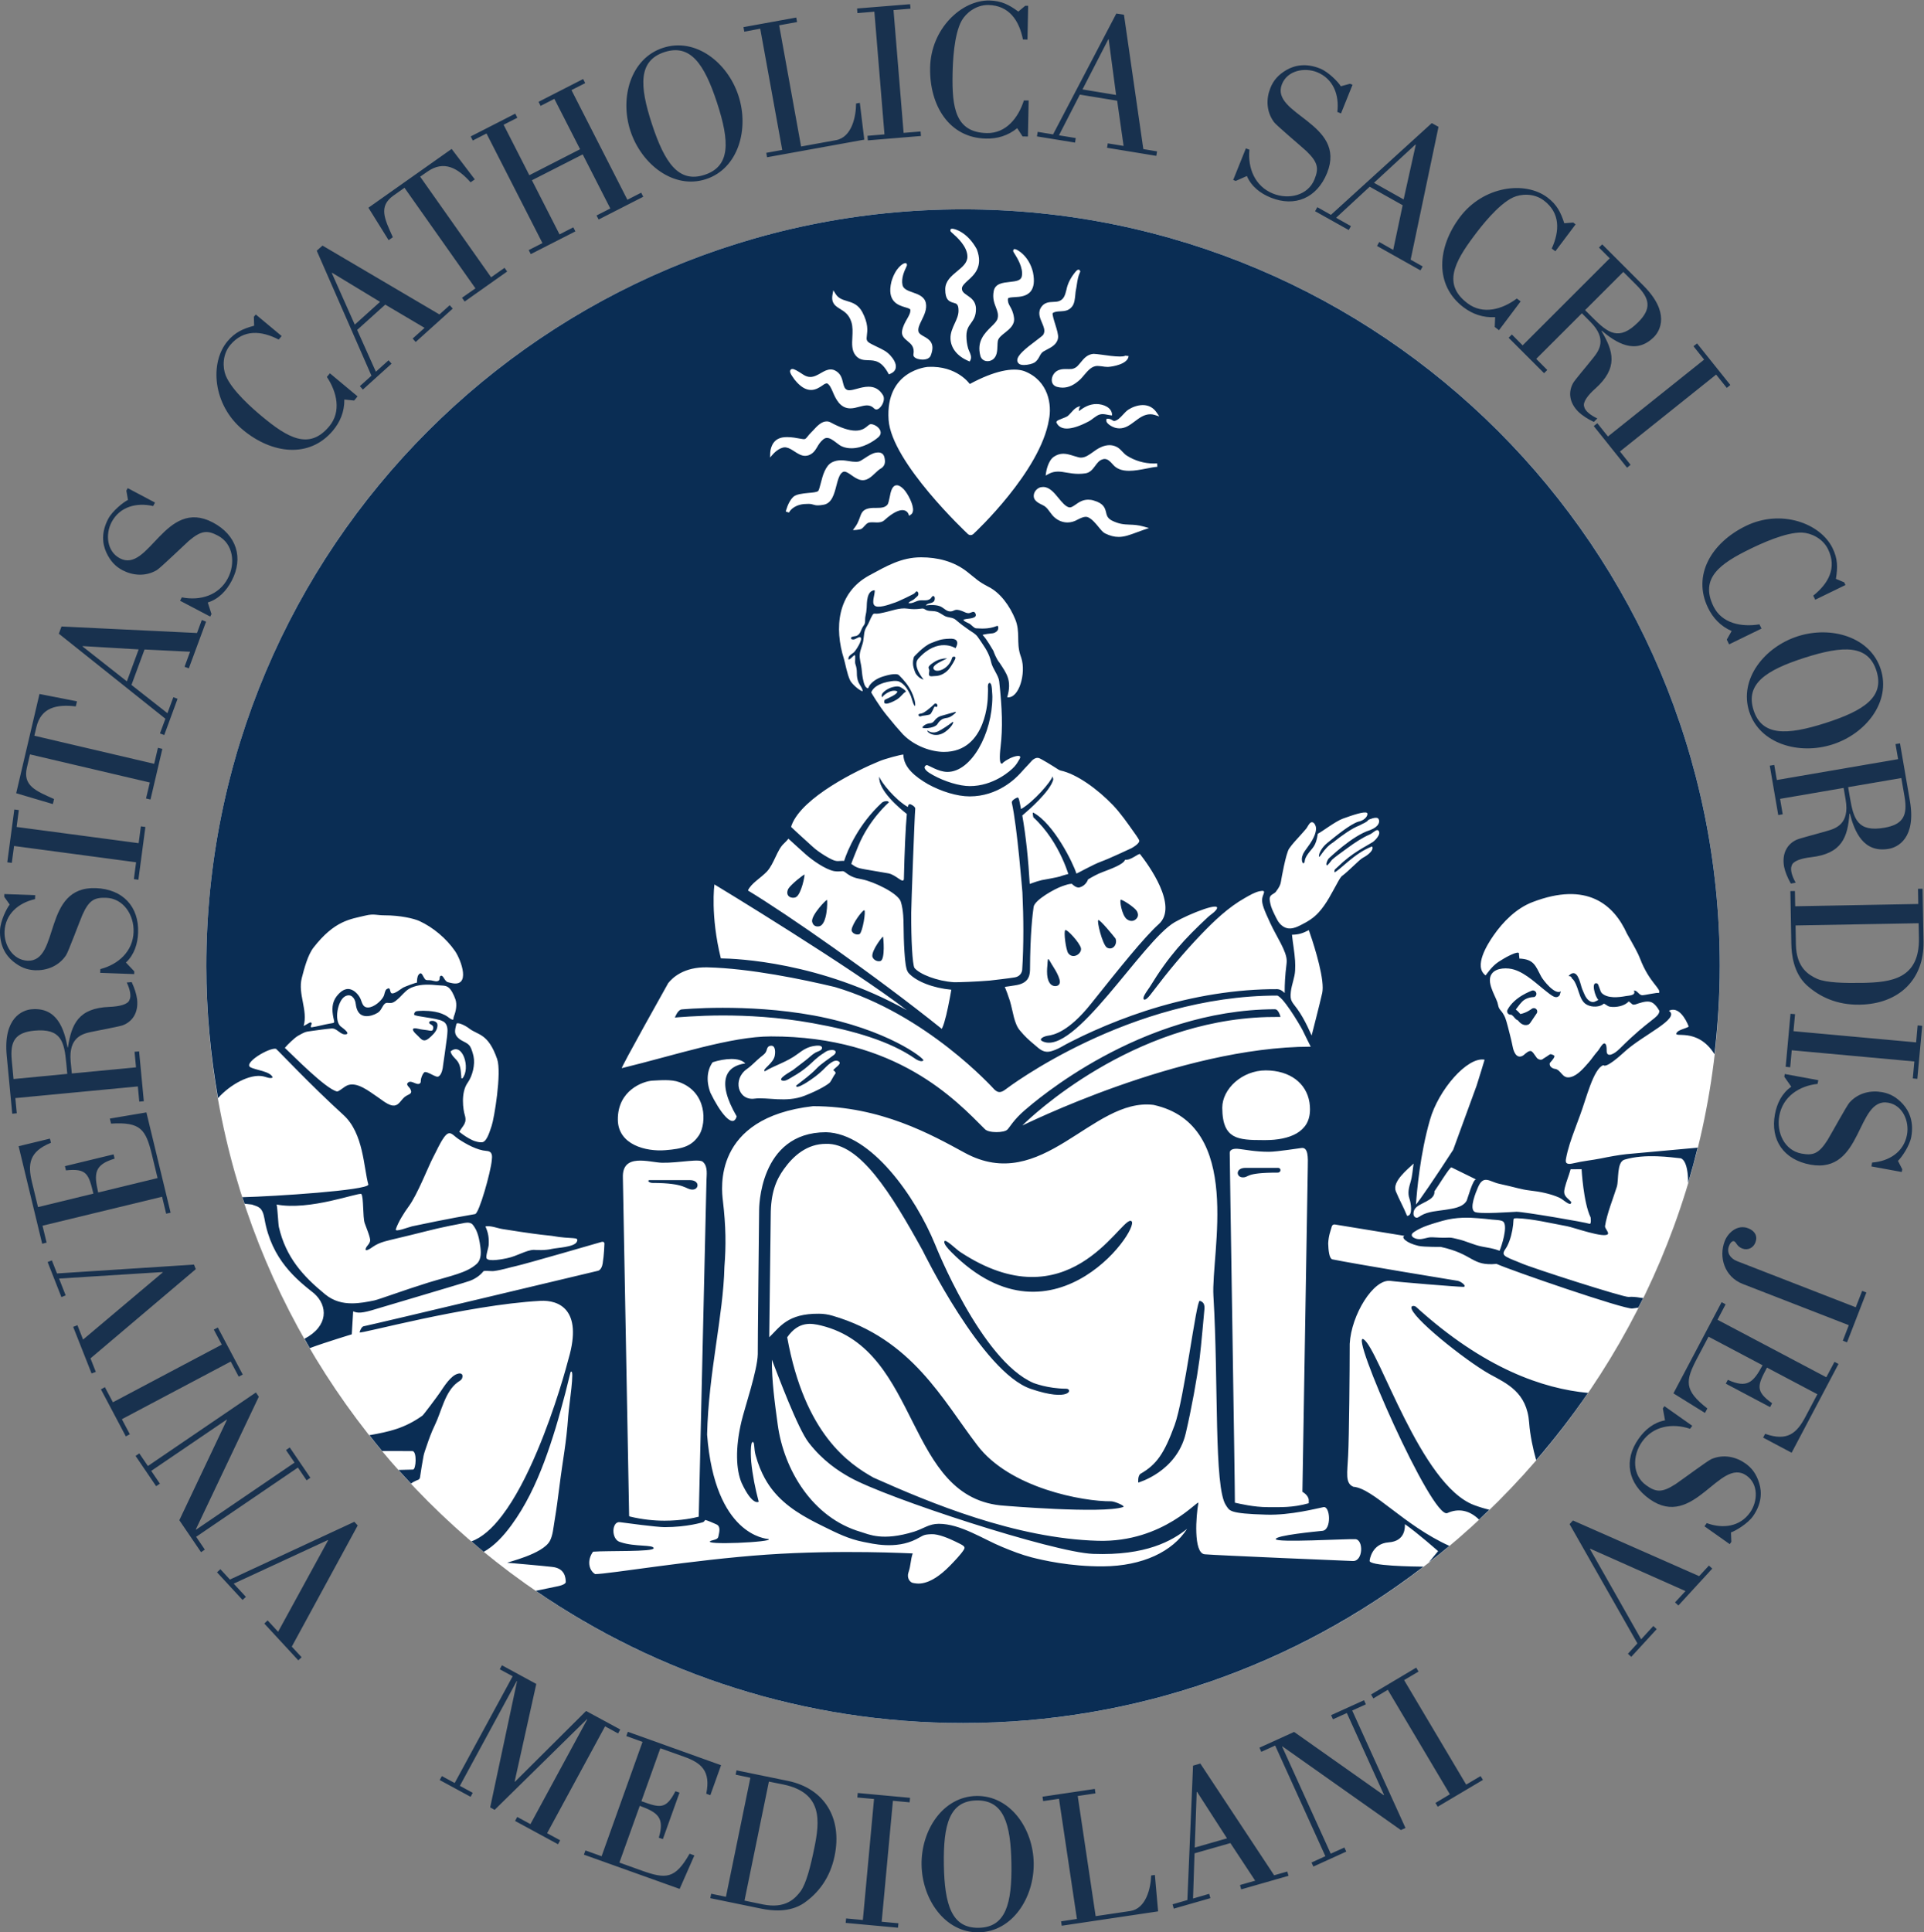
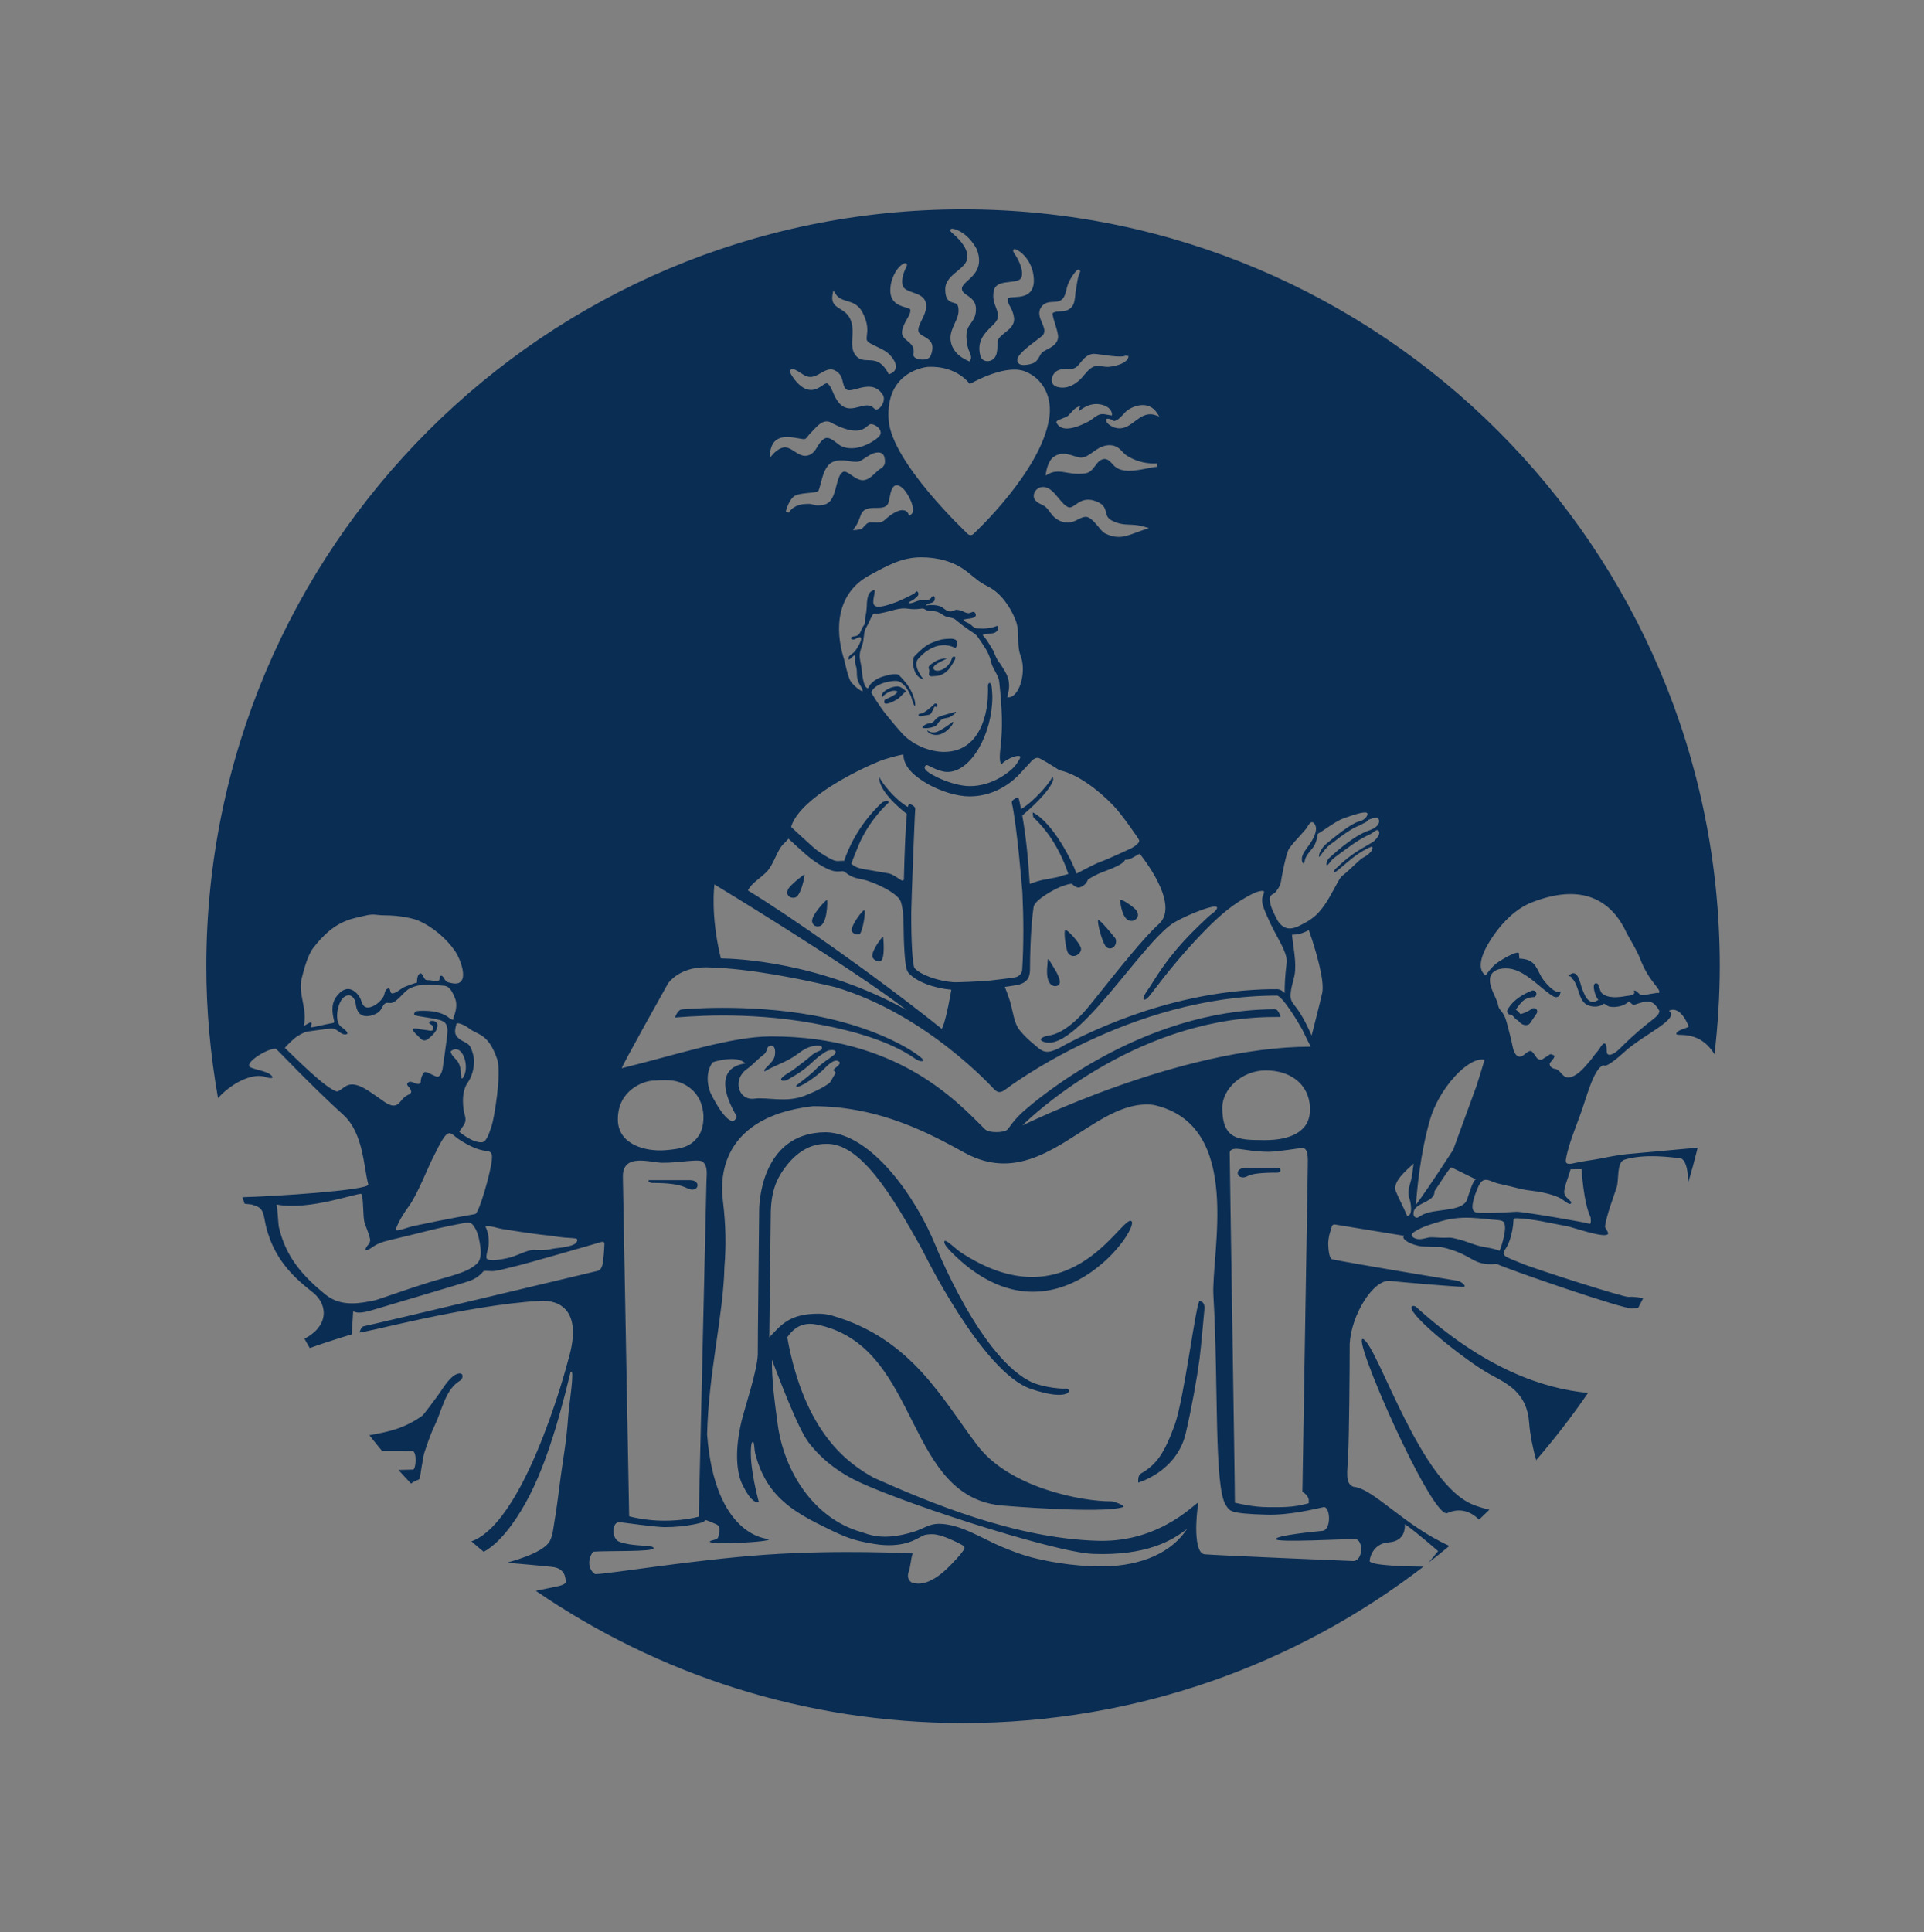
<svg xmlns="http://www.w3.org/2000/svg" version="1.1" id="svg2" xml:space="preserve" width="218.614" height="219.527" viewBox="0 0 218.614 219.527">
  <rect x="0" y="0" width="218.614" height="219.527" fill="#808080" stroke="none" />
  <defs id="defs6" />
  <g id="g10" transform="matrix(1.333,0,0,-1.333,4.1251601e-4,219.528)">
    <g id="g12" transform="scale(0.1)">
      <path d="m 3916.63,414.641 h 89.38 c -3.08,33.379 -18.2,51.898 -42.88,51.898 -25.5,0 -43.16,-19.687 -46.5,-51.898 m -0.56,-9.532 c -0.29,-3.968 -0.29,-5.871 -0.29,-7.871 0,-12.847 1.96,-25.179 6.43,-36.437 8.41,-22.731 23.82,-33.071 49.07,-33.071 9.78,0 19.62,2.27 28.58,6.211 6.15,2.758 9.54,4.7 17.09,11.2 l 4.49,-15.711 c -3.94,-2.282 -7,-3.629 -8.97,-4.758 -12.61,-5.344 -28.03,-8.41 -43.16,-8.41 -48.78,0 -75.41,28.879 -75.41,80.976 0,48.821 27.2,80.16 69.23,80.16 38.95,0 63.93,-26.847 65.6,-72.289 z M 3814.76,327.73 v 138.481 c 0,4.23 -0.26,5.621 -1.11,8.187 h 21.59 v -23.847 c 5.85,18.801 16.53,25.738 40.08,26.308 v -18.238 c -2.52,0.328 -3.64,0.328 -5.03,0.328 -21.05,0 -34.78,-14.59 -34.78,-37.008 V 327.73 c 0,-4.191 0.29,-5.621 0.85,-8.089 h -22.71 c 1.11,2.23 1.11,3.347 1.11,8.089 m -163.17,69.508 c 0,-43.699 18.22,-70.918 47.38,-70.918 29.15,0 47.07,27.219 47.07,70.918 0,43.461 -17.92,70.973 -47.07,70.973 -29.16,0 -47.38,-27.512 -47.38,-70.973 m 47.38,80.16 c 42.89,0 70.07,-31.66 70.07,-82.078 0,-46.55 -28.58,-78.492 -70.07,-78.492 -42.03,0 -70.09,31.942 -70.09,80.41 0,48.5 27.49,80.16 70.09,80.16 m -214.72,-3.347 c -0.54,-2.219 -0.85,-4.16 -0.85,-8.082 v -93.137 c 0,-11.492 0.85,-17.32 2.53,-21.25 4.46,-11.793 18.5,-19.91 33.63,-19.91 15.69,0 30.83,8.957 37.84,21.59 3.37,6.16 4.78,14.539 4.78,24.617 v 88.09 c 0,3.051 0,5.293 -0.57,7.261 v 0.821 h 22.42 c -0.58,-2.219 -0.58,-3.34 -0.58,-8.379 V 327.73 c 0,-4.511 0,-5.269 0.85,-8.089 h -21.58 v 24.91 c -3.34,-6.129 -5.03,-8.949 -7.85,-12.02 -10.65,-10.07 -26.91,-16.812 -42.33,-16.812 -21.03,0 -40.07,12.011 -47.08,29.422 -1.96,4.757 -3.07,12.269 -3.07,22.14 v 98.391 c 0,4.219 -0.3,6.16 -0.85,8.379 z m -63.65,19.66 c -3.11,2.801 -5.35,5.019 -7.31,6.168 -10.64,8.16 -25.51,12.859 -40.37,12.859 -44.26,0 -72.33,-35.34 -72.33,-91.148 0,-54.61 29.45,-91.59 72.9,-91.59 10.66,0 21.3,2.238 30.56,7.559 5.89,3.07 9.52,5.902 16.55,14.023 V 329.43 c -3.11,-1.7 -5.93,-3.11 -8.44,-4.489 -10.64,-5.05 -26.34,-8.113 -41.76,-8.113 -61.38,0 -95.86,38.684 -95.86,106.461 0,63.723 37.85,101.512 101.47,101.512 17.39,0 28.6,-2.512 44.59,-8.719 z m -373.4,-96.473 c 0,-43.699 18.2,-70.918 47.37,-70.918 29.13,0 47.08,27.219 47.08,70.918 0,43.461 -17.95,70.973 -47.08,70.973 -29.17,0 -47.37,-27.512 -47.37,-70.973 m 47.37,80.16 c 42.9,0 70.05,-31.66 70.05,-82.078 0,-46.55 -28.57,-78.492 -70.05,-78.492 -42.06,0 -70.09,31.942 -70.09,80.41 0,48.5 27.47,80.16 70.09,80.16 M 2945.33,327.73 v 138.481 c 0,4.23 -0.29,5.621 -1.13,8.187 h 21.6 v -23.847 c 5.88,18.801 16.53,25.738 40.06,26.308 v -18.238 c -2.52,0.328 -3.62,0.328 -5.03,0.328 -21.02,0 -34.76,-14.59 -34.76,-37.008 V 327.73 c 0,-4.191 0.28,-5.621 0.84,-8.089 h -22.71 c 1.13,2.23 1.13,3.347 1.13,8.089 m -38.7,124.161 c -2.82,2.589 -5.33,4.5 -6.71,5.64 -8.97,5.59 -20.47,9.258 -30.85,9.258 -29.14,0 -49.04,-28.07 -49.04,-70.34 0,-42.359 17.93,-68.719 46.79,-68.719 8.15,0 16.53,2.27 24.13,5.872 6.17,3.359 9.25,5.578 15.68,12.328 v -17.641 c -15.11,-8.961 -26.07,-12.027 -43.44,-12.027 -42.6,0 -66.14,28.289 -66.14,78.738 0,51.629 27.18,82.398 72.84,82.398 13.46,0 23.01,-1.66 36.74,-6.957 z m -176.61,-35.559 c -4.2,-2.781 -6.71,-4.25 -8.95,-5.344 -5.64,-1.937 -15.43,-5.578 -28.89,-10.078 -25.21,-9.269 -34.48,-19.078 -34.48,-37.859 0,-18.231 12.9,-31.942 30,-31.942 23.53,0 42.03,20.473 42.03,45.993 z m -77.36,46.789 c 4.19,2.551 7.58,3.981 9.81,5.09 13.43,5.598 29.43,9.187 42.89,9.187 16.28,0 33.36,-6.957 40.35,-16.527 2.81,-4.141 4.76,-12 4.76,-21.609 v -87.68 c 0,-13.16 3.36,-19.91 9.84,-19.91 2.79,0 6.71,2.269 11.47,5.609 v -13.199 c -6.99,-5.344 -13.15,-7.82 -19.63,-7.82 -3.63,0 -7.54,1.699 -11.19,3.629 -6.45,4.191 -11.23,11.218 -11.23,17.961 0,1.328 0.29,3.609 0.85,6.418 -4.48,-5.629 -6.16,-7.571 -9.8,-10.879 -12.06,-10.93 -27.2,-17.442 -41.77,-17.442 -24.95,0 -43.19,18.531 -43.19,43.723 0,24.719 15.42,41.769 46,49.949 l 26.63,7.277 c 15.69,4.161 21.28,10.383 21.28,23.262 0,14.32 -12.6,24.66 -30.24,24.66 -7.31,0 -17.11,-2.808 -24.97,-6.449 -6.16,-3.082 -9.8,-5.039 -17.11,-11.742 z M 2492.87,351.02 c 3.63,-3.668 6.71,-6.2 8.94,-7.911 10.68,-8.039 24.98,-13.109 38.14,-13.109 24.97,0 42.35,16.238 42.35,39.25 0,7.852 -1.99,15.141 -5.91,21.25 -5.89,8.43 -13.43,13.781 -39.81,26.941 -36.16,17.911 -47.91,31.969 -47.91,55.25 0,30.5 25.78,52.418 62.5,52.418 8.38,0 17.1,-0.89 25.22,-3.109 6.19,-1.68 9.83,-3.371 18.78,-7.281 l -5.61,-16.297 c -3.92,2.816 -7.26,4.769 -9.25,5.918 -9.81,5.351 -21.87,8.75 -32.23,8.75 -21.29,0 -37.27,-14.918 -37.27,-34.008 0,-17.902 9.22,-27.402 42.87,-43.73 9.57,-4.461 17.67,-8.954 24.11,-13.192 17.11,-10.289 26.92,-27.738 26.92,-47.09 0,-33.859 -26.92,-58.242 -64.76,-58.242 -10.91,0 -22.15,1.91 -32.5,5.633 -7.3,2.211 -11.23,4.109 -20.45,9.469 z m -118.58,179.109 c -0.84,-1.957 -0.84,-4.199 -0.84,-8.129 V 327.73 c 0,-5.058 0,-5.621 0.84,-8.089 h -23.27 c 0.84,2.468 1.12,3.578 1.12,8.089 V 522 c 0,4.48 -0.28,6.172 -1.12,8.129 z M 2196.27,414.641 h 89.4 c -3.08,33.379 -18.21,51.898 -42.87,51.898 -25.5,0 -43.18,-19.687 -46.53,-51.898 m -0.57,-9.532 c -0.28,-3.968 -0.28,-5.871 -0.28,-7.871 0,-12.847 1.97,-25.179 6.44,-36.437 8.4,-22.731 23.83,-33.071 49.06,-33.071 9.81,0 19.62,2.27 28.61,6.211 6.14,2.758 9.51,4.7 17.09,11.2 l 4.47,-15.711 c -3.91,-2.282 -6.98,-3.629 -8.94,-4.758 -12.62,-5.344 -28.06,-8.41 -43.19,-8.41 -48.77,0 -75.42,28.879 -75.42,80.976 0,48.821 27.19,80.16 69.26,80.16 38.95,0 63.89,-26.847 65.57,-72.289 z m -88.32,-7.871 -1.13,33.422 c -0.84,19.02 -18.77,34.719 -39.23,34.719 -28.03,0 -43.44,-24.981 -43.44,-69.84 0,-41.449 14.28,-63.609 40.92,-63.609 19.89,0 38.69,16.55 41.75,36.75 0.84,5.289 1.13,11.449 1.13,19.601 z M 2106.82,522 c 0,4.789 0,6.172 -0.85,8.129 h 23.27 c -0.84,-2.207 -1.11,-3.34 -1.11,-8.129 V 327.73 c 0,-4.511 0,-5.859 0.81,-8.089 h -21.85 v 25.738 c -2.52,-4.481 -5.03,-7.82 -7.26,-10.309 -8.71,-10.711 -25.55,-17.988 -41.22,-17.988 -36.43,0 -57.17,28.59 -57.17,79.59 0,51.629 22.41,80.5 62.78,80.5 10.64,0 20.45,-2.774 29.68,-8.152 4.52,-2.809 7.88,-6.469 12.92,-14.321 z m 1740.17,183.332 h 108.99 l -55.33,150.195 z m -52.85,-102.312 98.63,275.398 c 1.65,4.992 2.04,7.891 2.04,9.961 v 2.062 h 31.62 c 0.44,-3.73 0.84,-5.382 2.94,-12.023 L 4031.28,603.02 c 2.5,-6.731 3.33,-8.758 5.83,-12.09 h -40.77 c -0.41,3.691 -0.85,4.98 -2.9,12.09 l -31.64,86.933 h -120.2 l -30.79,-86.933 c -2.93,-6.231 -3.34,-7.911 -3.34,-11.301 v -0.789 h -19.58 c 2.5,3.691 3.75,5.359 6.25,12.09 m -26.19,246.277 c -4.58,4.101 -7.9,7.48 -10.83,9.16 -15.78,11.992 -37.85,19.133 -59.87,19.133 -65.74,0 -107.36,-52.461 -107.36,-135.207 0,-81.16 43.71,-136.063 108.17,-136.063 15.81,0 31.63,3.328 45.36,11.239 8.74,4.582 14.14,8.75 24.53,20.793 v -32.883 c -4.58,-2.449 -8.73,-4.59 -12.49,-6.637 -15.79,-7.523 -39.08,-12.07 -61.98,-12.07 -91.1,0 -142.26,57.379 -142.26,158.082 0,94.414 56.16,150.617 150.6,150.617 25.78,0 42.43,-3.781 66.13,-12.93 z m -280.39,41.144 c -1.24,-3.73 -1.24,-5.382 -1.24,-12.023 V 603.02 c 0,-7.508 0,-8.399 1.24,-12.09 h -37.03 c 1.27,3.691 1.27,4.98 1.27,12.09 v 275.398 c 0,6.641 0,8.293 -1.66,12.023 z M 3269.17,603.02 v 275.398 c 0,6.25 -0.43,8.293 -1.64,12.023 l 1.64,0.477 h 33.7 l 1.69,-0.477 c -1.26,-3.73 -1.69,-5.382 -1.69,-12.023 V 608.801 h 99.43 c 1.23,0 2.94,0 6.25,0.847 V 590.93 h -141.02 c 1.21,3.332 1.64,4.98 1.64,12.09 m -315.73,138.105 c 0,-87.402 37.42,-135.656 104.83,-135.656 69.47,0 107.75,46.601 107.75,131.465 0,91.496 -35.78,140.234 -104.81,140.234 -70.35,0 -107.77,-47.07 -107.77,-136.043 m 108.18,153.887 c 91.52,0 142.25,-56.555 142.25,-158.469 0,-94.461 -53.66,-149.402 -145.6,-149.402 -90.7,0 -142.69,57 -142.69,153.984 0,98.992 51.99,153.887 146.04,153.887 m -354.79,-4.094 h 210.07 v -19.609 c -6.24,0.851 -8.74,0.851 -17.9,0.851 h -69.87 V 603.02 c 0,-5.86 0.4,-7.911 0.4,-9.61 0.43,-0.441 0.43,-1.199 1.27,-2.48 h -37.88 c 1.25,4.179 1.66,5.359 1.66,12.09 l 0.43,269.14 h -70.73 c -1.66,0 -4.17,0 -11.65,-0.449 -3.32,-0.402 -3.73,-0.402 -5.8,-1.262 z m -244.22,0 h 210.13 v -19.609 c -6.26,0.851 -8.78,0.851 -17.89,0.851 h -69.93 V 603.02 c 0,-5.86 0.43,-7.911 0.43,-9.61 0.4,-0.441 0.4,-1.199 1.23,-2.48 h -37.84 c 1.24,4.179 1.67,5.359 1.67,12.09 l 0.4,269.14 h -70.71 c -1.66,0 -4.19,0 -11.64,-0.449 -3.36,-0.402 -3.77,-0.402 -5.85,-1.262 z M 2297.16,705.332 h 109.01 l -55.36,150.195 z m -52.82,-102.312 98.57,275.398 c 1.66,4.992 2.09,7.891 2.09,9.961 v 2.062 h 31.62 c 0.41,-3.73 0.85,-5.382 2.91,-12.023 L 2481.46,603.02 c 2.48,-6.731 3.31,-8.758 5.83,-12.09 h -40.77 c -0.44,3.691 -0.83,4.98 -2.93,12.09 l -31.62,86.933 h -120.22 l -30.8,-86.933 c -2.92,-6.231 -3.32,-7.911 -3.32,-11.301 v -0.789 h -19.53 c 2.5,3.691 3.71,5.359 6.24,12.09 m -26.21,246.277 c -4.58,4.101 -7.9,7.48 -10.82,9.16 -15.82,11.992 -37.87,19.133 -59.92,19.133 -65.74,0 -107.31,-52.461 -107.31,-135.207 0,-81.16 43.66,-136.063 108.14,-136.063 15.84,0 31.61,3.328 45.35,11.239 8.73,4.582 14.14,8.75 24.56,20.793 v -32.883 c -4.58,-2.449 -8.75,-4.59 -12.47,-6.637 -15.84,-7.523 -39.12,-12.07 -61.99,-12.07 -91.11,0 -142.28,57.379 -142.28,158.082 0,94.414 56.12,150.617 150.59,150.617 25.8,0 42.41,-3.781 66.15,-12.93 z m 1688.45,486.583 27.52,-59.77 h -14.93 l -42.48,59.77 z m -51.11,-266.68 h 103.02 l -52.3,142.05 z m -49.99,-96.747 93.24,260.407 c 1.56,4.68 1.97,7.46 1.97,9.44 v 1.92 h 29.9 c 0.37,-3.44 0.78,-5.09 2.73,-11.36 l 96.38,-260.407 c 2.36,-6.289 3.15,-8.234 5.51,-11.418 h -38.57 c -0.37,3.555 -0.79,4.746 -2.74,11.418 l -29.9,82.217 h -113.67 l -29.12,-82.217 c -2.73,-5.879 -3.14,-7.492 -3.14,-10.586 v -0.832 h -18.49 c 2.38,3.555 3.55,5.129 5.9,11.418 m -185.09,272.207 h 198.66 v -18.53 c -5.9,0.82 -8.26,0.82 -16.94,0.82 h -66.07 V 972.453 c 0,-5.508 0.39,-7.492 0.39,-9.062 0.4,-0.383 0.4,-1.164 1.18,-2.356 h -35.79 c 1.18,3.926 1.55,5.129 1.55,11.418 l 0.41,254.497 h -66.86 c -1.58,0 -3.94,0 -11.02,-0.36 -3.13,-0.46 -3.55,-0.46 -5.51,-1.18 z m -29.11,-0.44 c -1.17,-3.44 -1.17,-5.09 -1.17,-11.36 V 972.453 c 0,-7.043 0,-7.863 1.17,-11.418 h -35.02 c 1.17,3.555 1.17,4.746 1.17,11.418 v 260.407 c 0,6.27 0,7.92 -1.55,11.36 z m -251.76,-239.09 c 5.11,-5.13 9.42,-8.685 12.56,-11.048 14.99,-11.406 35.03,-18.465 53.51,-18.465 35.03,0 59.39,22.832 59.39,55.043 0,11.05 -2.74,21.27 -8.27,29.91 -8.23,11.84 -18.83,19.25 -55.83,37.76 -50.74,25.19 -67.25,44.83 -67.25,77.52 0,42.83 36.19,73.51 87.71,73.51 11.79,0 24,-1.15 35.37,-4.31 8.68,-2.38 13.79,-4.73 26.4,-10.23 l -7.88,-22.82 c -5.51,3.94 -10.25,6.68 -12.99,8.31 -13.76,7.42 -30.67,12.15 -45.22,12.15 -29.91,0 -52.33,-20.86 -52.33,-47.56 0,-25.2 12.98,-38.55 60.19,-61.38 13.36,-6.3 24.77,-12.58 33.84,-18.49 23.97,-14.54 37.76,-38.94 37.76,-66.11 0,-47.561 -37.76,-81.811 -90.89,-81.811 -15.33,0 -31.07,2.735 -45.61,7.852 -10.24,3.184 -15.73,5.91 -28.71,13.391 z m -180.56,101.85 c 5.11,-0.44 9.05,-0.44 11.41,-0.44 51.94,0 79.44,21.64 79.44,61.45 0,27.11 -14.55,49.11 -38.55,56.63 -9.43,3.11 -20.45,4.29 -36.17,4.29 h -16.13 z m -32.23,-134.527 v 260.407 c 0,5.88 0,8.25 -1.21,11.36 l 68.45,0.44 c 52.71,0 90.09,-31.12 90.09,-74.39 0,-44.37 -29.11,-69.57 -85.35,-75.09 l 103.43,-122.727 c 3.94,-4.719 6.67,-7.043 8.26,-9.062 0.78,-0.383 1.18,-1.164 2.74,-2.356 h -44.43 c -1.17,3.555 -3.16,5.539 -8.29,11.418 L 3158.96,1094.38 V 972.453 c 0,-6.672 0,-7.492 1.18,-11.418 h -34.62 c 1.21,3.555 1.21,4.746 1.21,11.418 m -199.47,0 v 260.407 c 0,7.09 0,8.25 -1.6,11.36 l 136.52,0.44 v -16.93 c -7.47,1.18 -11.8,1.18 -16.91,1.18 h -85.77 v -116.08 h 86.54 c 4.34,0 8.67,0.46 16.14,1.66 v -16.97 c -5.51,0.81 -10.23,1.18 -16.14,1.18 H 2959.5 V 977.98 h 85.77 c 5.11,0 9.44,0.372 16.91,1.153 v -18.098 h -136.52 c 1.19,3.555 1.6,5.129 1.6,11.418 m -225.01,271.767 v -1.92 c 0,-2.35 0.39,-4.76 1.95,-9.44 l 82.23,-239.149 84.17,239.149 c 2.36,6.27 2.36,7.92 2.36,11.36 h 19.28 c -2.75,-3.44 -3.55,-4.66 -5.53,-11.36 l -91.64,-260.407 c -1.56,-4.719 -2.35,-7.043 -2.35,-9.445 0,-0.371 0.38,-0.781 0.38,-1.973 h -31.46 v 1.192 c 0,2.363 -0.41,4.718 -2.73,10.226 l -89.3,260.407 c -1.98,6.27 -3.15,8.25 -5.52,11.36 z m -71.6,0 c -1.19,-3.44 -1.19,-5.09 -1.19,-11.36 V 972.453 c 0,-7.043 0,-7.863 1.19,-11.418 h -35.01 c 1.17,3.555 1.17,4.746 1.17,11.418 v 260.407 c 0,6.27 0,7.92 -1.57,11.36 z M 2300.99,972.453 v 260.407 c 0,7.09 0,8.25 -1.15,11.36 h 32.22 c 0.78,-1.55 0.78,-1.92 1.18,-2.27 0.79,-2 1.97,-3.98 5.91,-9.09 l 163.23,-231.67 v 231.67 c 0,6.27 -0.39,8.25 -1.57,11.36 h 17.72 c -1.2,-3.11 -1.59,-5.09 -1.59,-11.36 V 972.453 c 0,-6.289 0.39,-7.863 2.36,-11.418 h -29.9 c -0.4,3.926 -0.77,4.746 -5.89,11.418 L 2315.15,1211.25 V 972.453 c 0,-6.289 0,-7.863 1.19,-11.418 h -16.92 c 1.19,3.555 1.57,5.539 1.57,11.418 m -260.02,272.207 c -1.17,-3.55 -1.59,-4.71 -1.59,-11.8 v -182.91 c 0,-49.95 29.89,-76.669 85.36,-76.669 53.09,0 84.19,29.819 84.19,81.389 v 178.19 c 0,5.11 -0.41,7.92 -1.56,11.36 h 17.66 c -1.56,-3.44 -1.56,-5.48 -1.56,-11.36 v -178.19 c 0,-62.971 -39.33,-97.94 -110.15,-98.303 -65.28,0 -105.81,34.992 -105.81,91.593 v 184.9 c 0,6.27 -0.38,7.92 -1.55,11.36" style="fill:#0a2d54;fill-opacity:1;fill-rule:nonzero;stroke:none" id="path14" />
-       <path d="m 1264.06,129.922 -38.55,-22.863 -1.92,3.242 12.28,7.347 -52.92,89.071 -12.33,-7.36 -1.93,3.352 38.49,22.891 1.97,-3.34 -12.29,-7.282 52.91,-89.07 12.29,7.27 z m -177.11,29.277 -11.84,-5.359 -1.55,3.539 29.53,13.43 76.37,-53.879 0.29,0.16 -31.71,69.832 -11.82,-5.332 -1.59,3.519 28.04,12.711 1.6,-3.48 -11.65,-5.289 45.41,-100.102 -3.94,-1.758 -100.91,71.258 -0.3,-0.148 41.43,-91.262 11.67,5.262 1.59,-3.469 -28.04,-12.762 -1.61,3.441 11.83,5.399 z m -41.05,-79.09 -25.51,39.61 -0.34,-0.09 -1.66,-47.379 z m -45.38,-59.91 -1.032,3.68 12.622,3.641 4.83,114.54 6.21,1.8 62.92,-95.218 11.19,3.18 1.08,-3.641 -40.36,-11.559 -1.02,3.711 12.95,3.699 -21.12,32.039 -30.57,-8.73 -1.28,-38.5 13.76,3.981 1.03,-3.68 z m -95.504,-14.559 -0.559,3.738 13.496,2.051 -15.281,102.402 -13.496,-1.98 -0.559,3.769 44.602,6.617 0.554,-3.789 -15.125,-2.238 15.274,-102.41 29.48,4.371 c 13.508,2.027 17.481,19.469 17.864,30.297 l 3.144,0.461 2.762,-31.051 z M 862.125,58.609 C 861.559,93.09 855.414,112.77 832.426,112.43 809.457,112.012 803.98,92.109 804.547,57.691 805.113,23.391 811.266,3.449 834.242,3.879 857.23,4.23 862.699,24.309 862.125,58.609 M 785.551,57.5 c -0.496,29.5 18.164,58.262 46.797,58.738 28.664,0.461 48.312,-27.656 48.769,-57.168 C 881.605,29.621 862.965,0.469 834.301,0.012 805.66,-0.48 786.012,28.02 785.551,57.5 m -20.117,-53.551 -44.579,4.109 0.36,3.793 14.281,-1.312 9.527,103.121 -14.242,1.27 0.371,3.84 44.555,-4.122 -0.332,-3.847 -14.258,1.328 L 751.539,9.051 765.816,7.73 Z M 634.605,27.051 650.594,23.738 c 18.937,-3.707 27.008,4.851 31.894,11.332 4.793,6.789 8.41,21.02 11.617,36.758 4.75,23.082 7.321,47.231 -26.441,54.203 l -12.25,2.449 z m 5.004,104.699 -12.558,2.629 0.762,3.68 43.738,-8.969 c 30.816,-6.32 46.601,-31.301 39.883,-63.91 -3.875,-18.918 -13.954,-31.66 -25.903,-40.07 -12.644,-8.68 -28.207,-6.641 -36.683,-4.91 l -43.383,8.91 0.734,3.781 12.59,-2.609 z m -141.898,-65.539 1.312,3.598 13.774,-4.949 34.887,97.45 -13.821,4.98 1.309,3.641 79.457,-28.489 -9.137,-25.55 -3.472,1.257 c 4.023,19.614 -4.512,26.34 -18.778,31.473 l -20.387,7.258 -16.132,-45.098 c 15.824,-5.699 20.898,-7.32 29.004,8.481 l 3.492,-1.203 -14.196,-39.61 -3.441,1.223 c 5.039,17.098 -0.824,21.457 -16.25,27.16 l -17.355,-48.383 18.964,-6.801 c 20.7,-7.379 28.493,-7.348 40.879,14.391 l 4.055,-1.508 -12.543,-28.512 z M 426,224.199 l 1.836,3.403 29.297,-15.903 -18.457,-83.219 0.304,-0.109 60.594,60.289 29.121,-15.769 -1.824,-3.371 -11.121,6.05 -49.406,-91.07 11.144,-6.039 -1.836,-3.379 -36.589,19.859 1.832,3.418 11.261,-6.121 48.418,89.293 -0.293,0.129 -78.656,-77.269 -3.797,2.121 22.891,107.488 -0.293,0.121 -48.438,-89.25 10.965,-5.949 -1.82,-3.402 -26.332,14.281 1.828,3.379 10.945,-5.91 49.418,90.98 z m 1033.54,85.813 -28.88,-31.442 -2.87,2.641 8.91,9.648 -81.17,36.09 -0.26,-0.277 43.63,-76.922 10.4,11.34 2.85,-2.68 -21.68,-23.621 -2.84,2.633 8.09,8.848 -57.82,101.628 2.87,3.122 107.58,-47.438 8.34,9.02 z m -42.13,136.488 1.33,1.949 23.74,-16.738 -1.86,-2.551 c -15.19,5.07 -31.53,2.379 -40.94,-11.058 -8.37,-11.801 -8.45,-28.692 3.67,-37.204 8.17,-5.769 13.25,-6.457 25.01,1.192 5.51,3.711 27.59,20.14 30.42,21.262 10.6,4.5 21.24,1.777 28.98,-3.692 5.64,-3.988 9.35,-9.019 11.73,-16.719 2.49,-7.91 2.14,-17.812 -5.26,-28.293 -4.47,-6.296 -14.76,-12.488 -18.77,-13.796 l 0.33,-8.063 -1.39,-1.937 -21.51,15.199 1.96,2.73 c 13.57,-5.011 28.27,-3.203 36.93,9.117 6.56,9.364 7.29,24.153 -3.06,31.391 -22.9,16.121 -44.96,-46.551 -82.46,-20.148 -18.89,13.32 -22.29,33.441 -9.56,51.48 5.42,7.75 12.93,13.988 22.56,15.731 z m 50.09,90.559 3.41,-1.809 -6.92,-13.168 92.75,-49 6.97,13.137 3.4,-1.821 -39.94,-75.648 -24.3,12.891 1.73,3.23 c 19.07,-6.789 27.09,0.801 34.28,14.379 l 10.24,19.352 -42.95,22.707 c -7.96,-15.047 -10.33,-19.911 4.36,-30.368 l -1.72,-3.293 -37.73,19.973 1.73,3.27 c 16.41,-7.512 21.65,-2.301 29.6,12.418 l -46.06,24.363 -9.56,-18.102 c -10.4,-19.679 -11.46,-27.488 8.56,-43.07 l -2.04,-3.828 -26.88,16.699 z m 106.91,-34.207 -3.6,1.386 5.1,13.223 -90.44,35.148 c -15.41,6 -20.67,22.743 -15.3,36.563 2.71,6.937 10.7,14.5 19.98,10.887 5.67,-2.2 8.28,-6.68 6.13,-12.149 -1.77,-4.601 -6.48,-6.93 -11.21,-5.101 -4.7,1.871 -5.09,5.461 -6.86,6.152 -2.04,0.789 -3.8,-2.34 -4.43,-4.051 -2.15,-5.539 0.94,-10.488 6.79,-12.828 l 101.28,-39.371 5.46,14.008 3.58,-1.41 z m -53.49,226.359 0.4,2.312 28.59,-5.253 -0.61,-3.165 c -15.93,-1.699 -29.65,-10.996 -32.62,-27.136 -2.62,-14.199 4.31,-29.543 18.94,-32.258 9.79,-1.797 14.69,-0.262 22.2,11.574 3.43,5.672 16.64,29.844 18.75,31.992 7.75,8.555 18.56,10.477 27.88,8.75 6.79,-1.242 12.22,-4.277 17.65,-10.214 5.56,-6.231 9.36,-15.305 7.05,-27.942 -1.4,-7.617 -8.21,-17.488 -11.33,-20.359 l 3.67,-7.18 -0.45,-2.305 -25.87,4.739 0.63,3.308 c 14.43,1.086 27,8.918 29.72,23.692 2.09,11.289 -3.45,25 -15.89,27.277 -27.56,5.066 -21.39,-61.082 -66.51,-52.754 -22.72,4.207 -34.2,21.016 -30.19,42.813 1.71,9.296 5.92,18.074 13.96,23.582 z m 1.18,8.465 4.12,45.176 3.87,-0.313 -1.33,-14.512 104.54,-9.531 1.29,14.453 3.89,-0.351 -4.15,-45.203 -3.87,0.378 1.34,14.446 -104.54,9.551 -1.3,-14.465 z m 8.43,120.449 0.29,-16.523 c 0.52,-19.539 10.78,-25.606 18.25,-29.012 7.83,-3.274 22.66,-3.664 38.85,-3.391 23.96,0.508 48.39,3.274 47.77,38.223 l -0.26,12.617 z m 104.59,18.313 -0.22,12.937 3.87,0.051 0.82,-45.188 c 0.59,-31.843 -20.61,-53.015 -54.34,-53.613 -19.57,-0.34 -34.39,6.738 -45.38,16.75 -11.29,10.586 -12.78,26.395 -12.95,35.176 l -0.81,44.863 3.87,0.078 0.24,-13.008 z m -59.78,99.578 1.55,-9.004 c 3.12,-18.321 6.63,-29.5 29.37,-25.594 16.14,2.82 19.91,10.586 17.17,26.523 l -2.74,15.829 z m -66.79,18.281 3.81,0.637 2.2,-12.825 103.38,17.766 -2.21,12.835 3.83,0.62 8.45,-49.041 c 5.48,-31.848 -10.51,-39.562 -17.96,-40.84 -21.8,-3.769 -29.21,14.637 -33.24,30.039 l -0.34,-0.078 c -1.5,-19.941 -6.27,-34.094 -32.79,-37.121 -8.06,-0.906 -15.37,-3.191 -16.42,-7.09 -1.59,-3.535 0.45,-9.519 3.39,-14.617 l -4.15,-0.742 c -2.97,5.281 -4.82,9.941 -5.73,14.238 -2.16,11.785 2.99,19.531 10.44,23.016 2.83,1.347 16.13,4.64 25.91,7.519 7.52,2.121 19.7,5.782 16.1,26.739 l -1.71,9.992 -54.18,-9.309 2.24,-13.152 -3.8,-0.656 z m 47.45,36.363 c 33.24,10.67 50.57,22.39 43.46,44.57 -7.1,22.17 -28.03,21.7 -61.27,11.05 -33.12,-10.62 -50.57,-22.37 -43.46,-44.64 7.08,-22.13 28.16,-21.57 61.27,-10.98 m -23.51,73.97 c 28.43,9.09 61.84,-0.56 70.68,-28.21 8.85,-27.68 -12.72,-54.9 -41.16,-64.02 -28.41,-9.14 -62.15,0.45 -71,28.08 -8.85,27.63 13.04,55.04 41.48,64.15 m 14.81,31.12 -1.7,3.48 c 12.85,10.22 20.4,23.65 12.63,39.54 -4.74,9.68 -15.01,13.87 -22.1,14.2 -13.96,0.5 -35.63,-9.72 -43.98,-13.78 -26.05,-12.65 -43.32,-24.99 -31.63,-49.03 7.15,-14.67 23.93,-17.89 39.22,-15.38 l 1.77,-3.62 -27.62,-13.45 -1.98,4.07 4.15,7.29 c -9.54,4.18 -15.96,11.16 -20.09,19.67 -13.69,28.04 3.07,55.69 32.18,69.89 29.86,14.58 63.51,2.44 73.94,-18.94 4.44,-9.05 4.44,-16.4 2.84,-26.17 l 7.05,-2.94 1.12,-2.28 z m -160.43,112.54 -28.36,35.47 3.05,2.42 9.05,-11.3 81.99,65.51 -9.06,11.39 3.05,2.39 28.35,-35.41 -3.05,-2.46 -9.06,11.33 -81.97,-65.54 9.04,-11.36 z m -35.75,134.28 6.46,-6.46 c 13.07,-13.08 22.4,-20.22 38.73,-3.91 11.59,11.52 10.16,20.14 -1.26,31.59 l -11.35,11.34 z m -65.15,-23.57 2.75,2.79 9.18,-9.25 74.23,74.19 -9.18,9.16 2.76,2.72 35.18,-35.18 c 22.85,-22.92 14.27,-38.44 8.9,-43.8 -15.64,-15.58 -32.34,-4.84 -44.49,5.4 l -0.24,-0.21 c 10.23,-17.18 14.54,-31.51 -5.41,-49.29 -6.07,-5.36 -10.71,-11.48 -9.31,-15.24 0.74,-3.86 5.84,-7.5 11.22,-10.04 l -2.99,-2.96 c -5.48,2.62 -9.65,5.39 -12.87,8.34 -8.6,8.37 -8.81,17.7 -4.75,24.83 1.55,2.74 10.49,13.09 16.84,21.08 4.87,6.1 12.78,16.14 -2.26,31.12 l -7.15,7.2 -38.9,-38.84 9.42,-9.48 -2.75,-2.71 z m 39.82,73.73 -3.1,2.31 c 6.81,14.98 7.39,30.37 -6.77,41.01 -8.64,6.5 -19.69,5.55 -26.16,2.58 -12.68,-5.9 -27.32,-24.83 -32.9,-32.3 -17.43,-23.15 -27.19,-41.99 -5.86,-58 13.11,-9.88 29.52,-5.17 41.95,4.12 l 3.25,-2.43 -18.46,-24.57 -3.62,2.76 0.34,8.38 c -10.38,-0.62 -19.28,2.65 -26.86,8.32 -24.92,18.79 -22.65,51.04 -3.18,76.92 19.98,26.57 55.49,31.09 74.51,16.82 8.08,-6.06 11.42,-12.58 14.46,-22.05 l 7.62,0.62 2.02,-1.56 z m -129.34,44.18 10.34,46.58 -0.29,0.2 -35.31,-32.6 z m -75.46,-10.04 1.89,3.45 11.61,-6.56 85.96,78.19 5.73,-3.17 -23.75,-113.21 10.27,-5.78 -1.91,-3.35 -37.02,20.81 1.89,3.37 11.9,-6.72 8.06,38.07 -28.09,15.78 -28.63,-26.47 12.64,-7.12 -1.87,-3.35 z m -67.64,25.81 -2.18,0.81 10.83,26.96 2.98,-1.17 c -1.51,-15.93 4.86,-31.23 20.07,-37.37 13.44,-5.43 29.86,-1.66 35.42,12.09 3.71,9.26 3.22,14.34 -6.87,24.09 -4.91,4.49 -25.97,22.24 -27.69,24.78 -6.79,9.25 -6.57,20.23 -3.04,28.99 2.56,6.44 6.65,11.21 13.6,15.31 7.17,4.17 16.84,6.1 28.74,1.31 7.19,-2.88 15.55,-11.49 17.71,-15.13 l 7.79,2.13 2.2,-0.84 -9.84,-24.43 -3.13,1.27 c 1.76,14.39 -3.35,28.24 -17.3,33.89 -10.64,4.21 -25.16,1.56 -29.88,-10.18 -10.47,-25.98 55.58,-33.09 38.46,-75.71 -8.65,-21.42 -27.45,-29.28 -47.93,-21.06 -8.8,3.53 -16.61,9.41 -20.44,18.45 z m -101.998,73.27 -6.289,47.37 -0.34,0.06 -22.004,-42.72 z m -67.461,-35.32 0.636,3.87 13.114,-2.16 53.925,103.01 6.497,-1.03 16.511,-114.52 11.692,-1.94 -0.637,-3.82 -41.973,6.89 0.617,3.76 13.485,-2.18 -5.488,38.53 -31.786,5.2 -17.832,-34.7 14.317,-2.32 -0.586,-3.88 z m -8.067,82.53 -3.875,0.1 c -3.222,16.15 -11.73,28.93 -29.445,29.36 -10.77,0.13 -19.199,-7.05 -22.723,-13.24 -6.808,-12.15 -7.629,-36.18 -7.804,-45.42 -0.594,-29.03 2.531,-49.98 29.191,-50.5 16.348,-0.38 26.902,13.06 31.582,27.81 l 4.07,-0.04 -0.613,-30.7 -4.57,0.08 -4.571,7.03 c -8.078,-6.57 -17.246,-9.11 -26.679,-8.87 -31.211,0.59 -48.184,28.1 -47.559,60.46 0.652,33.23 26.817,57.68 50.586,57.22 10.125,-0.27 16.629,-3.55 24.598,-9.45 l 5.879,4.95 2.511,-0.04 z m -90.789,-82.18 -45.273,-3.75 -0.313,3.9 14.473,1.21 -8.606,104.57 -14.449,-1.21 -0.301,3.94 45.219,3.65 0.324,-3.81 -14.472,-1.21 8.601,-104.64 14.473,1.19 z m -131.172,-18.13 -0.699,3.76 13.617,2.48 -18.754,103.32 -13.597,-2.53 -0.692,3.87 44.977,8.18 0.715,-3.85 -15.274,-2.77 18.699,-103.3 29.727,5.4 c 13.617,2.51 17.102,20.26 17.148,31.26 l 3.188,0.56 3.797,-31.38 z m -42.648,46.42 c -10.856,33.2 -22.735,50.4 -44.867,43.2 -22.133,-7.28 -21.496,-28.21 -10.625,-61.36 10.859,-33.04 22.742,-50.47 44.886,-43.23 22.133,7.27 21.438,28.32 10.606,61.39 m -73.828,-24.02 c -9.282,28.34 0.176,61.88 27.746,70.84 27.605,9.07 55.047,-12.35 64.308,-40.73 9.325,-28.33 -0.019,-62.1 -27.625,-71.15 -27.57,-9.06 -55.101,12.68 -64.429,41.04 m -42.914,-15.56 -21.938,42.94 -11.707,-6 -1.75,3.47 37.988,19.42 1.77,-3.49 -11.711,-5.94 47.66,-93.45 11.754,6.01 1.766,-3.46 -38.047,-19.41 -1.766,3.46 11.742,5.95 -23.535,46.1 -43.277,-22.04 23.516,-46.13 11.757,6.01 1.754,-3.46 -38,-19.38 -1.769,3.45 11.711,5.96 -47.696,93.41 -11.703,-5.99 -1.762,3.49 37.989,19.41 1.781,-3.5 -11.723,-5.95 21.938,-43.01 z m -98.383,-129.81 -2.277,3.22 11.457,8.01 -60.477,85.73 -9.387,-6.63 c -13.066,-9.23 -7.554,-19.98 -0.547,-35.5 l -3.586,-2.54 -17.234,27.67 70.941,50.11 19.731,-25.95 -3.578,-2.5 c -10.738,11.99 -22.598,19.14 -36.899,9.03 l -6.093,-4.23 60.48,-85.75 11.434,8.06 2.254,-3.13 z m -72.117,-0.26 -40.84,24.75 -0.274,-0.24 19.563,-43.93 z m -14.633,-74.74 -2.594,2.89 9.891,8.9 -46.641,106.53 4.914,4.37 99.66,-58.68 8.754,7.86 2.59,-2.88 -31.594,-28.46 -2.578,2.92 10.168,9.12 -33.515,19.81 -23.954,-21.58 15.954,-35.61 10.793,9.73 2.589,-2.87 z m -69.266,45.6 -2.519,-3.01 c -14.563,7.56 -29.899,8.96 -41.278,-4.62 -6.898,-8.29 -6.515,-19.38 -3.886,-25.99 5.25,-12.95 23.429,-28.61 30.554,-34.57 22.239,-18.59 40.594,-29.25 57.664,-8.81 10.52,12.59 6.618,29.25 -1.972,42.15 l 2.582,3.08 23.574,-19.66 -2.914,-3.52 -8.356,0.84 c 0.11,-10.48 -3.652,-19.21 -9.714,-26.44 -20,-23.93 -52.094,-20.02 -76.969,0.77 -25.508,21.3 -28.242,57.01 -12.988,75.26 6.484,7.74 13.179,10.74 22.765,13.31 l -0.215,7.64 1.625,1.94 z m -59.812,-236.95 -1.067,-2.15 -25.703,13.5 1.504,2.89 c 15.711,-3.13 31.574,1.71 39.184,16.18 6.738,12.78 4.675,29.54 -8.457,36.43 -8.805,4.62 -13.946,4.65 -24.629,-4.34 -4.985,-4.5 -24.781,-23.61 -27.453,-25.08 -9.914,-5.81 -20.821,-4.46 -29.192,-0.08 -6.113,3.24 -10.383,7.78 -13.801,15.1 -3.461,7.55 -4.394,17.33 1.594,28.69 3.606,6.85 13.035,14.31 16.844,16.14 l -1.383,7.91 1.141,2.14 23.289,-12.31 -1.582,-2.97 c -14.117,3.22 -28.473,-0.47 -35.446,-13.74 -5.356,-10.18 -4.129,-24.89 7.062,-30.79 24.793,-13.04 38.551,51.96 79.203,30.57 20.418,-10.75 26.371,-30.28 16.094,-49.77 -4.395,-8.35 -11.039,-15.58 -20.371,-18.46 z m -62.071,-30.12 -47.664,2.81 -0.109,-0.34 37.746,-29.71 z m 21.817,-72.98 -3.656,1.37 4.64,12.51 -90.832,72.48 2.277,6.15 115.496,-5.55 4.078,11.07 3.652,-1.4 -14.707,-39.79 -3.648,1.34 4.726,12.82 -38.824,1.9 -11.141,-30.2 30.66,-24.09 5.028,13.62 3.613,-1.35 z m -11.723,-54.95 -3.805,0.86 3.235,13.621 -102.168,23.979 -2.594,-11.186 c -3.695,-15.527 7.594,-19.961 23.098,-26.856 l -0.984,-4.304 -31.262,9.238 19.848,84.578 31.953,-6.25 -0.992,-4.32 c -16.012,1.87 -29.617,-0.67 -33.621,-17.75 l -1.711,-7.25 102.153,-23.949 3.199,13.649 3.769,-0.93 z m -4.344,-23.39 -5.976,-44.988 -3.844,0.546 1.891,14.336 -104.024,13.895 -1.934,-14.402 -3.84,0.507 5.988,44.989 3.836,-0.496 -1.883,-14.387 104.035,-13.828 1.891,14.336 z m -9.48,-123.055 -0.066,-2.336 -28.997,1.055 0.145,3.203 c 15.488,4.004 27.734,15.176 28.324,31.496 0.567,14.512 -8.551,28.719 -23.363,29.266 -9.957,0.324 -14.605,-1.856 -20.289,-14.649 -2.617,-6.121 -12.168,-31.953 -13.949,-34.375 -6.418,-9.57 -16.855,-13.054 -26.297,-12.734 -6.918,0.293 -12.734,2.531 -18.953,7.648 -6.367,5.262 -11.461,13.758 -10.988,26.571 0.293,7.754 5.602,18.566 8.25,21.758 l -4.668,6.613 0.098,2.344 L 30,883.957 29.852,880.578 C 15.746,877.414 4.434,867.852 3.863,852.863 3.434,841.418 10.898,828.625 23.516,828.098 c 27.996,-0.996 12.332,63.593 58.199,61.843 23.047,-0.859 36.859,-15.847 35.996,-37.968 -0.324,-9.422 -3.219,-18.75 -10.371,-25.43 z m -57.109,-87.394 -0.863,9.113 C 54.742,759.16 52.133,770.637 29.117,768.477 12.832,766.836 8.484,759.355 10.016,743.203 l 1.512,-15.965 z m 65.246,-23.309 -3.868,-0.352 -1.234,12.958 -104.43,-9.942 1.234,-12.93 -3.867,-0.371 -4.715,49.551 c -3.043,32.219 13.441,38.723 20.984,39.445 21.996,2.059 28.039,-16.828 30.863,-32.48 l 0.332,0.039 c 3.062,19.766 8.855,33.543 35.539,34.5 8.085,0.344 15.562,2.004 16.883,5.84 1.887,3.41 0.305,9.543 -2.265,14.914 l 4.199,0.351 c 2.551,-5.46 4.023,-10.246 4.609,-14.628 1.317,-11.907 -4.453,-19.219 -12.14,-22.129 -2.946,-1.106 -16.426,-3.457 -26.375,-5.586 -7.649,-1.543 -20.109,-4.328 -18.109,-25.461 l 0.977,-10.059 54.719,5.227 -1.239,13.261 3.879,0.352 z m 22.828,-94.992 -3.785,-0.852 -3.481,14.434 -101.93,-24.672 3.492,-14.43 -3.777,-0.922 -20.082,83.102 26.695,6.465 0.863,-3.555 C 24.594,665.363 23.613,654.395 27.223,639.449 l 5.16,-21.34 47.211,11.481 c -4.024,16.551 -5.453,21.719 -23.367,19.816 l -0.875,3.602 41.461,10.039 0.871,-3.641 C 80.379,654.191 79.945,646.848 83.688,630.551 l 50.633,12.289 -4.808,19.797 c -5.211,21.613 -9.567,28.215 -34.848,26.613 l -1.051,4.285 31.172,5.274 z M 78.051,476.309 62.379,516.02 l 3.617,1.441 4.82,-12.25 67.938,57.258 -0.117,0.281 -88.309,-5.551 5.645,-14.328 -3.633,-1.461 -11.746,29.871 3.621,1.391 4.387,-11.121 116.73,7.551 1.563,-3.891 -89.762,-76.039 4.531,-11.512 z m 107.59,39.203 21.254,-40.114 -3.411,-1.828 -6.804,12.891 -92.793,-49.121 6.785,-12.828 -3.422,-1.813 -21.23,40.11 3.402,1.82 6.805,-12.879 92.793,49.141 -6.786,12.808 z m -18.453,-178.41 7.398,-10.911 -3.211,-2.179 -18.523,27.226 40.562,85.524 -0.207,0.226 -64.293,-43.699 7.391,-10.898 -3.211,-2.141 -17.531,25.801 3.195,2.129 7.312,-10.739 92.055,62.661 2.477,-3.614 -53.668,-113.047 0.195,-0.261 83.945,57.16 -7.289,10.68 3.195,2.23 17.59,-25.828 -3.238,-2.184 -7.387,10.883 z m 87.07,-105.274 -28.969,31.363 2.836,2.661 8.934,-9.68 42.617,77.93 -0.223,0.238 -80.273,-37.16 10.41,-11.239 -2.844,-2.66 -21.762,23.571 2.868,2.648 8.121,-8.82 106.066,49.218 2.883,-3.117 -56.207,-103.269 8.371,-9.051" style="fill:#18314e;fill-opacity:1;fill-rule:nonzero;stroke:none" id="path16" />
-       <path d="m 1465.95,823.43 c 0,-356.25 -288.8,-645.039 -645.036,-645.039 -356.246,0 -645.039,288.789 -645.039,645.039 0,356.24 288.793,645.03 645.039,645.03 356.236,0 645.036,-288.79 645.036,-645.03" style="fill:#ffffff;fill-opacity:1;fill-rule:nonzero;stroke:none" id="path18" />
      <path d="m 806.93,1085.81 c -3.801,-0.08 -7.637,-1.18 -10.821,-3.3 -1.289,-0.83 -3.183,-2.1 -4.121,-3.37 -1.008,-1.47 -0.304,-1.5 0.059,-3.15 0.34,-1.45 -0.754,-3.77 0.176,-4.94 0.789,-1.04 3.418,-0.31 4.707,-0.35 5.019,-0.02 9.871,2.93 12.703,6.92 0.859,1.17 5.195,7.54 4.785,8.9 -0.281,1.06 -2.527,0.94 -2.852,-0.24 -2.539,-9.73 -13.914,-13.62 -15.828,-9.4 -1.758,3.95 13.25,8.93 11.192,8.93 m 4.754,-54.46 c -2.696,-2.22 -8.621,-6.14 -11.746,-7.65 -5.997,-2.98 -9.258,1.07 -9.434,0.4 -0.344,-1.49 7.078,-6.88 15.488,-0.75 6.375,4.7 7.676,9.55 5.692,8 m -15.282,13.04 c 0.86,0.64 1.883,-0.16 1.883,-0.16 0.762,0.45 1.047,1.47 0.567,2.22 -0.438,0.82 -1.407,1.06 -2.215,0.61 0,0 -4.414,-4.43 -8.879,-7.26 -1.785,-1.16 -3.817,-1.25 -3.817,-1.25 -0.878,-0.28 -1.113,-1.02 -1.113,-1.02 0.184,-0.72 0.828,-1.27 1.602,-1.27 0.078,0 0.742,0.19 1.797,0.53 0,0 5.476,0.64 6.609,1.28 1.144,0.63 3.566,6.32 3.566,6.32 M 963.559,606.41 c -9.989,0 -53.653,-86.769 -144.883,-26.68 -3.731,2.411 -12.371,11.2 -13.594,9.34 -1.211,-1.949 3.352,-6.84 5.859,-9.34 88.653,-89.308 165.606,26.68 152.618,26.68 m -196.231,454.93 c -2.176,1.14 -6.289,0.12 -8.211,-0.63 -2.062,-0.75 -9.699,-4.69 -7.012,-8.23 -0.332,0.86 7.071,7.6 12.676,5.21 0.684,-2.35 -7.043,-5.51 -10.664,-7.24 -2.793,-6.94 8.465,-0.95 10.242,0.18 3.965,2.51 5.313,5.48 7.481,6.49 1.582,0.76 -3.867,3.92 -4.512,4.22 m 46.621,-21.3 c 0,0 -7.168,-1.94 -12.156,-3.43 -5.859,-2.12 -4.895,-6.06 -9.289,-6.16 -4.551,-0.61 -6.133,-3.23 -6.238,-3.33 -0.918,-1.48 9.265,-1.32 12.5,2.21 3.914,6.5 7.48,4.96 10.457,6.27 2.968,1.25 7.668,5.37 4.726,4.44 M 1059.39,643.43 c 5.87,0 1.09,4.062 29.73,4.062 3.05,0 3.1,4.051 0.36,4.051 h -27.82 c -8.78,0 -8.07,-8.113 -2.27,-8.113 M 692.203,861.582 c 0.613,-3.164 2.637,-4.637 5.707,-4.219 7.477,0.821 7.535,21.992 7.008,22.532 -0.504,0.515 -13.219,-12.59 -12.715,-18.313 m 33.672,-7.234 c -0.016,-2.727 4.125,-4.797 6.875,-3.547 2.605,2.082 5.488,19.863 3.984,20.304 -1.379,0.352 -10.293,-11.386 -10.859,-16.757 m -54.023,34.91 c -3.02,-6.688 3.543,-8.621 6.582,-7 4.652,2.441 7.722,18.68 7.312,19.199 -0.433,0.477 -11.805,-8.527 -13.894,-12.199 m 71.699,-57.383 c 0.449,-2.734 3.984,-4.891 6.875,-4.082 4.324,1.145 2.558,20.539 2.226,20.82 -0.402,0.227 -9.531,-11.308 -9.101,-16.738 m 65.996,270.655 c -8.008,-0.27 -9.668,-1.39 -15.949,-3.76 -6.278,-2.43 -14.493,-11.63 -14.493,-11.63 0,0 -1.757,-4.43 -0.359,-9.27 1.504,-4.86 1.582,-5.05 3.641,-7.28 2.343,-2.48 4.902,-2.84 4.902,-2.84 0,0 -9.98,11.7 -4.57,17.69 16.894,18.89 31.769,9.01 31.769,9.01 0,0 5.594,8.53 -4.941,8.08 M 779.762,744.816 c 0.652,-0.527 5.554,-3.711 7.351,-1.699 1.211,1.387 -30.468,26.524 -93.297,38.27 -29.296,5.351 -57.05,6.582 -77.714,6.582 -21.289,0 -35.051,-1.395 -35.11,-1.395 -3.375,-0.41 -5.711,-6.926 -5.711,-6.926 0,0 19.821,1.79 40.821,1.79 20.39,0 47.753,-1.348 76.539,-6.563 35.695,-6.406 65.929,-15.461 87.121,-30.059 M 1022.65,538.199 c -2.96,0.762 -13.16,-83.5 -21.42,-105.969 -8.882,-24.25 -15.414,-33.57 -28.921,-41.332 -2.657,-1.546 -2.059,-7.578 -2.059,-7.578 0,0 32.69,9.121 40.46,41.91 4.97,21.161 9.54,46.551 11.82,63.68 1.22,9.43 4.15,42.559 4.17,42.731 v 0.121 c 0.13,3.82 -1.19,5.699 -4.05,6.437 M 587.957,641.09 h -34.031 c -2.77,0 -0.817,-2.391 2.273,-2.391 28.649,0 28.145,-5.679 34.024,-5.679 5.797,0 6.504,8.07 -2.266,8.07 m 362.926,205.863 c -1.766,2.317 -13.367,16.504 -14.715,15.774 -1.309,-0.793 3.211,-19.825 7.156,-23.321 4.914,-3.008 9.406,2.364 7.559,7.547 M 355.102,765.109 c 2.109,-1.914 3.593,-4.015 5.414,-4.726 1.339,-0.488 2.839,-0.227 4.89,1.426 2.449,1.961 6.219,5.488 7.082,8.66 0.852,3.176 0.637,5.109 -2.621,6.203 -1.051,0.32 -4.285,0.379 -4.082,-1.535 0.16,-1.367 3.399,-1.446 3.496,-3.848 0.098,-3.992 -2.207,-2.832 -5.082,-2.43 -2.633,0.371 -5.308,0.606 -7.773,1.239 -6.289,1.535 -5.168,-1.602 -1.324,-4.989 m 1059.368,20.118 c 0,0 -2.09,4.355 -5.44,6.738 -3.61,2.488 -8.51,0.906 -12.32,-0.227 -1.59,-0.437 -3.43,-1.531 -5.06,-0.937 -0.45,0.117 -3.2,2.863 -3.44,2.551 -3.36,-3.938 -10.84,-5.247 -15.72,-4.485 -1.92,0.285 -2.45,1.067 -3.96,1.934 -2.09,1.164 -1.14,0.664 -2.84,-0.36 -4.16,-2.238 -10.59,-1.933 -14.54,1.094 -3.83,3.035 -5.09,9.246 -6.68,13.543 -1.71,4.68 -3.11,6.914 -4.4,7.668 -0.18,0.606 -0.5,1.172 -1.05,1.727 -0.74,0.578 -1.48,0.351 -2.01,0.527 0.86,1.074 1.88,1.875 3.06,2.297 5.54,1.777 7.2,-10.266 8.61,-13.399 1.43,-3.242 2.69,-7.441 5.64,-9.679 1.47,-1.094 2.68,-1.582 4.55,-1.239 0.31,0.086 3.84,1.59 3.51,1.883 -2.55,1.946 -6.72,16.008 -0.88,13.809 1.2,-0.379 2.29,-6.602 3.79,-8.133 4.98,-4.836 14.49,-3.711 20.63,-2.578 3,0.508 8.84,0.449 6.8,4.773 3.27,-0.144 3.75,-3.367 6.7,-4.031 1.62,-0.363 14.09,2.793 14.53,1.758 2.78,3.496 -8,8.406 -16.05,29.617 -1.53,4.074 -4.88,10.207 -11.06,20.996 -11.25,24.942 -34.21,44.797 -80.61,26.934 -13.71,-5.254 -25.08,-16.699 -33.28,-28.582 -5.06,-7.336 -17.11,-26.242 -6.63,-33.86 0.64,0.801 1.27,1.653 1.9,2.493 4.62,5.996 7.4,8.25 13.52,11.777 0.47,0.359 13.51,7.82 13.05,4.09 -0.12,-1.133 0.4,-2.781 0.29,-4.004 12.42,-0.535 13.73,-6.063 18.54,-15.176 1.68,-3.23 11.82,-16.211 16.83,-12.734 -0.34,-1.278 -0.92,-2.813 -1.08,-3.477 -0.59,-0.574 -1.22,-1.172 -1.89,-1.336 -2.42,-0.898 -5.62,1.766 -8.85,4.297 -8.43,6.473 -17.55,15.684 -27.77,18.934 -5.56,1.828 -15.4,1.933 -19.23,-3.438 -4.87,-6.726 2.34,-17.558 4.75,-24.363 0.49,-1.504 0.69,-3.391 1.29,-4.707 0.88,-1.887 2.57,-3.137 3.53,-4.953 1.12,-2.117 0.96,-1.309 1.87,-3.621 1.23,-3.118 3.16,-11.133 3.97,-14.297 1.02,-4.192 1.53,-6.008 2.37,-10.285 0.66,-3.516 2.83,-10.125 7.97,-7.95 2.28,1.016 3.88,3.723 6.67,4.289 1.52,0.274 2.55,-1.054 3.99,-3.125 1.62,-2.257 1.19,-1.632 1.62,-2.257 0.8,-1.434 3.9,-3.028 5.75,-1.172 5.61,3.332 5.55,4.25 7.01,3.75 3.03,-1.082 4.2,-1.082 -1.4,-7.449 -0.76,-3.711 3.7,-4.817 3.72,-4.817 6.32,-0.418 6.38,-9.09 14.17,-7.09 6.11,1.516 11.31,8.008 15.25,12.422 2.66,2.981 4.27,5.813 8.15,10.235 1.46,1.691 4.53,8.429 6.48,5.05 0.84,-1.535 0.62,-4.172 0.73,-5.968 0.23,-4.715 5.54,-3.184 11.38,2.714 25.19,25.157 32.94,25.782 33.57,31.829 M 1333.76,634.34 c -1.65,-6.75 1.67,-7.668 5.55,-11.86 -0.02,-4.121 -5.2,0.559 -8.02,2.43 -0.83,0.512 -1.58,0.988 -2.27,1.309 -7.35,3.281 -16.72,5.16 -24.79,6.019 -7.85,0.903 -11.83,2.602 -26.26,5.731 -8.06,1.703 -13.32,7.929 -17.98,-2.629 -2,-4.61 -7.76,-18.41 -3.05,-21.258 3.67,-2.273 33.16,0 35.77,0.059 6.61,-0.059 58.9,-9 62.09,-10.243 1.9,-0.726 1.02,5.434 1.02,5.434 -6.15,12.68 -7.68,41.07 -7.68,41.07 0,0 -8.95,-0.05 -9.35,-0.05 -1.64,-5.93 -3.55,-10.071 -5.03,-16.012 m -52.12,-28.879 c -1.53,1.769 -7.35,1.73 -9.58,1.98 -4.06,0.528 -8.1,0.848 -12.14,1.18 -7.17,0.609 -18.33,1.188 -30.32,-2.211 -8.26,-2.398 -16.91,-4.629 -24.2,-9.469 -4.14,-2.73 -1.17,-5.16 2.4,-5.953 4.59,-0.988 8.55,1.684 13.08,1.403 4.94,-0.289 9.2,-0.539 14.3,-0.289 2.39,0.097 4.92,-0.782 7.28,-1.262 7.04,-1.539 13.62,-4.981 20.69,-6.352 5.67,-1.078 9.92,-1.59 15.13,-3.59 1.7,4.122 7.01,20.293 3.36,24.563 m -80.19,19.699 c -1.83,5.199 -0.4,9.828 1.02,14.719 1.44,4.891 1.7,10.277 2.5,15.336 -4.81,-4.668 -18.49,-15.285 -15.19,-23.594 2.88,-7.09 6.79,-13.883 9.59,-20.973 5.44,-0.097 3.03,11.934 2.08,14.512 m -26.77,314.078 c -1.73,0.91 -4.07,-2.117 -7.06,-3.523 -6.28,-2.707 -12.58,-6.836 -19.49,-11.914 -6.65,-4.805 -10.49,-7.637 -12.67,-9.641 -0.48,-0.496 -3.92,-5.32 -4.46,-4.793 -1.11,0.965 0.6,4.727 1.57,5.821 0.3,0.156 20.11,19.589 35.3,24.226 7.82,2.981 8.58,7.422 7.09,9.629 -1.61,2.375 -8.47,-0.879 -8.47,-0.879 -1.99,-2.441 -3.5,-2.441 -7.72,-4.805 -6.56,-2.5 -15.01,-8.554 -22.37,-14.421 -8.55,-5.247 -12.1,-15.04 -12.1,-11.602 0,2.285 2.32,7.254 7.07,11.082 7.1,5.793 19.44,15.977 26.46,18.184 6.59,1.281 8.81,6.418 7.38,7.472 -2.06,1.531 -12.08,-1.808 -20.58,-4.902 -6.44,-2.336 -18.25,-11.535 -21.33,-12.852 -1.57,-10.84 -4.37,-11.66 -8.23,-16.972 -3.88,-5.332 -2.38,-6.848 -3.5,-7.95 -1.51,-1.484 -2.7,3.582 -1.12,6.727 0,0.02 0.02,1.34 4.1,6.691 6.8,9.012 7.2,13.829 7.25,15.957 0.02,1.934 -1.5,6.063 -4.13,5.235 -1.76,-0.586 -3.02,-3.801 -4.12,-5.215 -1.64,-2.004 -3.41,-3.906 -5.16,-5.891 -3.24,-3.632 -6.73,-7.187 -9.49,-11.211 -2.8,-3.945 -6.8,-26.628 -6.75,-26.628 -0.27,-0.84 0.07,-4.211 -4.11,-9.504 -1.24,-2.266 -3.7,-2.481 -5.04,-4.336 -1.28,-1.7 -0.57,-4.141 -0.22,-6.114 0.64,-3.425 2.22,-6.738 3.78,-9.921 1.72,-3.407 2.94,-6.473 5.92,-8.954 5.41,-4.484 10.78,-2.609 16.44,0.282 5.77,2.902 10.83,5.957 15.16,10.761 7,7.727 11.33,17.012 16.41,26.036 0.92,1.66 1.85,3.312 3.11,4.726 6.36,4.688 15.01,14.16 18.13,15.774 4.03,2.097 9.71,6.433 7.84,9.667 -15.18,-5.683 -27.84,-20.753 -32.14,-22.082 0.12,3.086 0.22,2.004 2.98,4.778 12.21,11.992 23.51,17.07 29.16,20.703 0.77,0.059 8.92,7.148 5.11,10.359 m -46.54,-576.847 c -5.84,-1.129 -28.09,-7.012 -48.59,-6.411 -32.63,0.918 -31.33,3.418 -34.54,7.989 -10.33,15.082 -6.24,104.269 -10.68,178.371 -2.21,36.308 26.24,145.941 -51.092,162.867 -52.461,6.406 -94.758,-76.906 -160.968,-40.781 -28.165,15.359 -71.407,39.687 -129.258,39.687 -85.856,-9.836 -77.946,-70.972 -76.805,-80.652 2.586,-21.781 2.715,-38.402 1.301,-56.27 -0.961,-41.929 -13.559,-90.109 -14.774,-142.98 6.668,-86.102 50.301,-88.691 52.348,-89.02 5.465,-2.589 -58.734,-5.57 -49.023,-1.429 4.355,1.187 5.918,1.429 6.379,3.879 0.687,3.468 2.089,8.257 -1.633,10.007 -7.731,3.551 -9.723,3.832 -9.723,3.832 0,0 -0.812,-1.601 -1.941,-1.929 -0.168,-0.063 -13.274,-4.211 -32.7,-4.211 -6.464,0 -33.699,3.629 -37.89,4.211 -7.305,1.23 -7.946,-15.121 0.414,-17.012 12.133,-4.16 28.199,-1.918 28.199,-5.168 0,-3.211 -39.191,-1.98 -51.629,-2.941 -5.012,-6.68 -4.117,-15.489 1.735,-19.09 11.664,0 82.671,12.16 146.332,16.59 63.691,4.351 122.925,1 124.39,1.019 -1.941,-5.719 -1.543,-10.23 -3.613,-16.219 -1.563,-4.511 1.105,-8.558 4.035,-8.968 2.352,-0.262 12.988,-4.192 31.582,14.957 3.504,3.633 8.867,9.121 11.57,13.371 1.836,2.93 -0.742,3.762 -6.972,6.879 -5.469,2.672 -14.598,6.621 -20.489,6.383 -7.332,-0.27 -6.621,-1.012 -13.074,-4.27 -17.746,-8.992 -37.695,-3.711 -44.742,-2.391 -12.785,2.469 -22.855,7.539 -34.59,13.34 -16.222,7.918 -31.761,16.598 -43.023,30.75 -3.305,4.16 -10.117,13.5 -14.61,29.969 -1.441,5.238 -0.824,10.289 -2.031,11.051 -2.887,1.769 -1.883,-15.051 -1.707,-16.672 1.145,-11.547 3.418,-22.899 6.406,-34.117 0,0 -5.195,-4.071 -14.566,16.027 -4.703,11.051 -5.637,29.301 -0.109,52.512 2.832,11.929 13.562,43.301 13.875,57.199 -0.168,0.52 1.164,122.941 1.164,122.941 0,0 -0.578,66.223 57.043,66.223 38.355,-0.918 76.207,-54.785 93.011,-95.805 0,0 39.063,-98.64 83.75,-117.871 0,0 12.063,-4.808 27.668,-4.906 6.27,0.188 4.063,-11.793 -30.09,-0.082 -41.464,14.23 -92.019,117.859 -92.019,117.859 -27.012,49.039 -53.652,91.832 -82.32,90.914 -16.301,0.067 -27.934,-10.304 -35.938,-21.496 -6.793,-9.457 -11.234,-20.398 -11.234,-39.515 L 655.703,507.16 c 8.985,8.672 15.563,20.32 42.371,20.07 3.86,0 7.754,-0.57 11.727,-1.75 67.715,-19.851 93.582,-71.589 123.066,-110.121 27.676,-36.898 90.469,-48.23 114.356,-48 2.742,0 12.683,-4.097 10.097,-4.89 -17.882,-5.949 -102.382,1.242 -100.754,1.101 -85.73,5.192 -70.867,132.418 -156.519,153.571 -8.399,2.058 -19.317,3.988 -29.043,-9.981 14.918,-82.699 52.793,-107.949 73.57,-119.621 48.332,-21.59 121.106,-51.898 191.36,-53.828 56.336,-1.621 86.426,36.641 85.546,32.129 -1.92,-10.129 -4.5,-42.719 5.4,-43.629 8.91,-0.852 125.88,-5.781 126.33,-5.742 8.86,-0.278 9.17,18.32 2.01,18.633 -7.26,0.359 -67.75,-3.18 -67.75,0.039 0,3.238 34.33,6.48 39.86,7.07 7.88,0.918 6.6,21.359 0.81,20.18 m -116.27,-18.493 c -12.804,-10.187 -34.999,-23.027 -80.186,-21.339 -33.895,1.3 -175.594,47.402 -207.305,65.211 -10,5.582 -23.047,14.179 -35.016,29.57 -9.425,12.058 -26.429,57.961 -31.406,70.711 -0.137,-17.86 2.422,-36.621 4.977,-55.379 5.211,-38.262 29.453,-79.352 70.777,-91.371 6.949,-2.071 18.434,-8.16 45.531,0.211 8.008,2.527 12.59,6.687 21.016,6.687 18.547,0 37.961,-13.219 54.269,-19.847 8.348,-3.454 15.946,-6.411 24.637,-8.711 9.277,-2.379 32.766,-7.922 61.113,-7.719 33.828,0.269 59.239,12.648 71.593,31.976 M 599.605,656.191 c -2.14,3.809 -20.519,-0.605 -35.371,-0.293 -10.703,0.293 -34.218,8.625 -33.296,-12.859 0.019,-0.648 5.328,-288.238 5.328,-288.238 0.203,-0.121 0.39,-0.262 0.535,-0.391 10.738,-2.609 20.91,-3.578 29.64,-3.578 14.395,0 25.028,2.348 29.161,3.418 0.558,24.738 6.543,283.988 6.589,286.789 0.051,4.043 1.325,11.227 -2.586,15.152 m -72.964,36.36 c 0.214,-21.309 23.894,-27.305 40.515,-25.949 14.864,1.183 22.707,3.359 29.024,13.273 5.965,10.156 6.465,36.035 -17.075,44.688 -7.148,2.617 -16.625,1.582 -23.042,1.296 -7.723,-0.449 -29.68,-8.113 -29.422,-33.308 m 108.668,47.988 c -5.125,5.488 -17.575,4.277 -27.821,1.024 -4.453,-6.114 -5.98,-15.313 -1.894,-26.083 7.648,-15.812 19.09,-31.476 22.344,-20.058 -17.915,30.711 -8.555,43.094 7.371,45.117 m 74.925,-5.812 c 1.196,2.101 7.235,5.253 5.118,7.187 -4.067,3.574 -10.434,-3.523 -14.028,-7.07 -4.113,-4.012 -9.043,-7.567 -13.863,-10.606 -0.777,-0.535 -9.371,-5.859 -8.801,-2.566 6.113,4.824 12.078,9.012 17.442,14.617 3.859,4.074 10.371,8.098 14.777,11.543 2.562,2.023 1.844,4.922 -3.434,4.004 -3.148,-0.555 -4.297,-1.856 -5.328,-2.5 -5.676,-3.398 -9.144,-7.469 -13.84,-11.445 -3.769,-3.164 -7.851,-6.016 -12.218,-8.438 -2.118,-1.199 -6.094,-4.129 -8.661,-3.68 -6.132,1.094 6.786,7.872 8.407,9.071 3.511,2.746 7.086,5.422 10.625,8.144 2.875,2.121 5.414,4.895 8.605,6.758 1.531,0.91 6.024,1.797 5.637,4.258 -0.379,2.316 -4.668,1.719 -6.086,1.516 -5.781,-0.704 -9.961,-3.332 -14.563,-6.817 -9.195,-6.965 -19.207,-9.551 -28.066,-14.855 -3.031,1.289 7.422,6.691 8.481,13.457 0.73,4.414 0.093,9.218 -4.086,8.195 -2.051,-0.5 -2.387,-2.062 -2.914,-3.762 -0.825,-2.754 -2.79,-3.906 -5.153,-5.82 -3.953,-3.223 -7.32,-7.117 -11.43,-9.98 -12.902,-8.973 -7.64,-27.344 6.297,-25.411 10.762,1.438 26.934,-3.621 42.5,2.403 12.696,4.902 20.43,9.894 21.786,11.445 1.312,1.613 2.902,5.383 4.695,7.59 0.59,0.762 -0.906,2.305 -1.899,2.762 M 1116.64,701.34 c 0,1.894 -0.14,3.926 -0.46,6.023 -2.63,16.282 -16.5,27.16 -37.21,27.258 -20.25,-0.019 -37.08,-15.762 -37.12,-31.828 0.09,-14.5 3.86,-20.586 9.48,-23.953 5.73,-3.34 14.57,-3.652 24.75,-3.625 h 2.89 c 9.64,0 19.33,1.68 26.29,5.723 6.93,4.152 11.35,10.226 11.38,20.402 m -64.02,-335.16 c 4.34,-0.891 15.8,-3.789 28.13,-3.789 10.73,0 20.96,-0.563 34.78,3.308 0,0 0.05,-1.73 0.05,2.539 0,4.321 -5.41,7.211 -5.41,7.211 0,0 4.49,274.141 4.59,276.465 0.22,8.555 0.45,17.578 -5.6,16.535 -0.85,0 -20.36,-3.203 -27.51,-3.203 -11.52,0 -20.01,1.805 -24.78,2.332 -5.9,0.871 -8.65,-0.672 -8.65,-3.223 -0.09,-3.816 4.59,-290.644 4.4,-298.175 m 51.34,453.636 c -0.3,-6.113 -2.93,-11.964 -3.64,-18.086 -0.96,-8.027 1.15,-8.73 5.47,-14.746 6.87,-9.433 12,-22.402 12.25,-22.636 0,0 6.89,26.746 9.02,36.269 0.23,1.18 0.4,2.645 0.4,4.414 0.06,14.383 -9.42,42.461 -11.81,49.141 -4.99,-2.668 -8.57,-3.828 -14.37,-3.957 0.74,-7.363 2.15,-14.512 2.65,-22.176 0.14,-2.707 0.2,-5.383 0.03,-8.223 M 530.035,736.523 c 46.317,11.282 93.133,27.051 127.137,27.051 107.316,0.117 157.863,-54.617 182.238,-78.933 3.125,-3.645 16.875,-3.254 19.278,-0.461 1.804,1.652 5.261,8.312 14.753,16.465 8.086,6.894 98.028,85.734 213.249,86.093 3.4,0 4.79,-6.59 4.79,-6.59 0,0 -9.24,0 -11.68,-0.089 -115.167,-3.34 -200.741,-84.735 -208.359,-92.383 -0.761,-0.703 133.929,67.14 245.819,67.14 -0.34,0.45 -6.09,12.442 -6.44,13.067 0.16,0.262 -13.85,24.922 -20.66,29.715 -0.9,0.695 -1.34,0.812 -1.36,0.781 -126.362,0.031 -229.937,-78.621 -231.655,-79.949 -4.641,-3.586 -6.954,-2.442 -9.512,-0.117 -1.153,1.14 -57.805,64.304 -135.957,87.351 -27.403,6.555 -72.266,15.891 -108.699,16.777 -20.258,0.481 -29.942,-9.043 -33.418,-13.476 -0.789,-1.453 -40.938,-72.93 -39.524,-72.442 m 84.422,93.555 c 13.145,-0.164 84.699,-2.91 158.594,-44.207 -45.922,35.535 -163.688,107.098 -164.059,107.227 -0.066,-0.129 -3.574,-26.446 5.465,-63.02 m 23.086,57.863 c 33.012,-19.914 108.234,-72.187 165.207,-117.91 0.078,0.215 0.195,0.301 0.352,0.625 0.507,1.055 1.121,2.676 1.718,4.59 1.172,3.828 2.344,8.672 3.321,13.504 1.179,5.617 2.148,10.977 2.773,14.621 -15.156,1.375 -29.805,6.844 -36.496,14.285 -1.609,2.121 -1.824,4.016 -2.41,7.071 -0.442,2.949 -0.813,6.769 -1.074,11.203 -0.461,6.883 -0.696,15.457 -0.782,24.773 0,0 0.047,10.469 -2.324,17.746 -2.363,7.254 -23.066,17.071 -33.262,19.063 -6.007,0.996 -9.597,2.351 -14.054,5.918 -1.508,1.043 -1.449,0.879 -2.324,0.976 -0.606,0.02 -1.942,-0.234 -3.833,-0.234 -1.015,0 -2.222,0.066 -3.546,0.301 -7.375,1.582 -17.875,8.859 -23.969,14.211 -4.098,3.699 -10.473,9.382 -14.801,13.406 -1,-1.297 -2.238,-2.645 -3.945,-4.246 -5.672,-5.168 -8.192,-16.953 -14.324,-23.711 -5.153,-5.449 -13.668,-10.207 -16.227,-16.192 m 18.859,369.009 2.657,3.02 c 0.058,0.06 5.043,5.67 10.156,5.67 0.359,0 0.75,-0.07 1.156,-0.17 2.274,-0.37 4.559,-1.9 6.797,-3.32 2.867,-1.86 5.84,-3.78 9.164,-3.78 0.961,0 1.953,0.22 2.926,0.5 3.961,1.53 5.562,4.13 7.25,6.93 1.305,2.26 2.637,4.47 5.25,6.62 1.039,0.84 2.07,1.24 3.18,1.24 2.566,0 5.257,-2.05 7.843,-4 1.828,-1.42 3.547,-2.77 5.289,-3.4 2.383,-0.99 4.977,-1.42 7.731,-1.42 9.609,0 18.871,5.87 22.789,9.33 2.598,2.23 2.215,4.52 1.746,5.74 -1.133,3.03 -5.262,5.47 -7.93,5.47 -1.093,0 -1.922,-0.72 -2.976,-1.62 -1.817,-1.52 -4.582,-3.9 -10.133,-3.9 -5.551,0 -12.727,2.38 -21.324,7.03 -1.078,0.6 -2.227,0.84 -3.383,0.84 -4.395,0 -8.11,-3.99 -11.36,-7.53 -0.707,-0.79 -1.386,-1.51 -2.039,-2.12 -1.242,-1.2 -2.121,-2.34 -2.796,-3.2 -1.461,-1.82 -1.915,-2.28 -3.211,-2.28 -0.274,0 -0.579,0.02 -0.911,0.08 -0.617,0.09 -1.472,0.21 -2.363,0.38 -2.957,0.55 -7.019,1.31 -10.906,1.31 -3.195,0 -5.688,-0.47 -7.668,-1.5 -6.504,-3.21 -6.797,-11.55 -6.797,-11.87 z m 20.786,66.52 c 4.808,-6.05 9.437,-8.94 14.121,-8.94 3.988,0 7.129,2.1 9.671,3.79 1.364,1.03 2.68,1.84 3.887,1.84 0.051,0 0.11,0 0.188,-0.02 2.254,-1.33 3.422,-4.12 4.804,-7.26 1.243,-2.93 2.629,-6.16 5.102,-9.21 2.73,-3.21 5.937,-4.83 9.859,-4.83 2.551,0 5.16,0.67 7.606,1.36 2.324,0.61 4.543,1.18 6.64,1.18 2.434,0 4.426,-0.87 6.192,-2.77 0.461,-0.47 1.055,-0.71 1.73,-0.71 1.914,0 3.817,2.03 4.942,4.03 1.679,3.04 1.941,6.08 0.73,8.14 -2.918,4.88 -6.933,7.23 -12.332,7.23 -3.32,0 -6.805,-0.88 -9.816,-1.74 -2.481,-0.68 -4.801,-1.29 -6.602,-1.29 -0.687,0 -1.258,0.1 -1.707,0.28 -2.277,0.92 -2.867,2.98 -3.668,6.23 -0.816,3.54 -1.847,7.96 -6.898,10.41 -1.149,0.57 -2.356,0.83 -3.59,0.83 -2.953,0 -5.617,-1.5 -8.449,-3.15 -2.836,-1.62 -5.723,-3.27 -8.899,-3.27 -2.011,0 -4.035,0.67 -6.105,2.05 -5.367,3.54 -7.692,4.76 -9.141,4.76 -0.816,0 -1.484,-0.39 -1.805,-1.06 -0.582,-1.15 -0.234,-2.78 3.54,-7.88 m 38.96,60.08 c 3.516,-2.19 7.465,-4.55 9.536,-11.07 1.324,-4.14 1.05,-8.65 0.855,-12.98 -0.324,-5.89 -0.601,-11.32 2.707,-15.45 3.152,-3.96 7.102,-4.09 10.926,-4.19 5.437,-0.17 11.043,-0.34 16.883,-10.94 l 0.636,-1.11 1.2,0.5 c 2.589,1.08 4.14,2.71 4.609,4.85 0.91,4.02 -2.5,8.5 -4.609,10.82 -3.203,3.4 -5.352,4.48 -12.598,7.93 l -3.309,1.66 c -4.726,2.34 -4.531,3.7 -4.062,7.56 0.508,3.98 1.25,10 -3.899,19.76 -3.492,6.57 -8.582,8.11 -13.093,9.44 -3.86,1.19 -7.235,2.2 -9.637,5.98 l -1.98,3.16 -0.68,-3.66 c -1.332,-7.44 2.484,-9.76 6.515,-12.26 m 55.489,1.42 c 2.07,-0.59 4.226,-1.25 4.336,-2.06 0.242,-2.52 -1.164,-5.05 -2.852,-7.96 -1.594,-2.78 -3.437,-6 -4.18,-10.05 -0.753,-4.24 2.098,-6.6 4.637,-8.71 3.125,-2.58 6.113,-5 5.031,-11.43 -0.078,-0.55 0,-1.29 0.672,-2.09 1.426,-1.58 4.602,-2.27 7.121,-2.27 3.543,0 6.114,1.26 6.961,3.5 4.16,10.56 -1.504,13.81 -5.683,16.16 -2.254,1.26 -4.207,2.34 -4.727,4.16 -0.769,2.77 0.938,6.2 2.715,9.83 2.148,4.33 4.609,9.37 3.516,14.59 -1.133,5.42 -6.414,7.39 -11.121,9.01 -4.141,1.44 -7.981,2.86 -8.75,6.24 -1.309,5.91 1.726,12.31 3.035,15.07 0.703,1.51 1.007,2.11 0.527,2.95 l -0.457,0.71 h -0.832 c -1.805,0 -8.281,-3.91 -11.738,-15.76 -4.16,-17.11 5.82,-20.1 11.789,-21.89 m 52.988,43.17 c 0,-5.22 -4.258,-8.73 -8.781,-12.44 -4.989,-4.14 -10.125,-8.38 -10.125,-15.43 0,-8.85 3.191,-10.39 7.051,-11.45 2.566,-0.7 4.277,-1.12 4.277,-6.78 0,-3.71 -1.555,-7.2 -3.254,-10.8 -1.836,-4.02 -3.758,-8.19 -3.594,-12.94 0.274,-8.13 5.781,-15.01 15.11,-19 l 1.269,-0.52 0.613,1.21 c 1.27,2.45 0,5.3 -1.035,7.57 -0.312,0.78 -0.633,1.44 -0.847,2.1 -0.996,3.45 -1.543,7.23 -1.543,10.83 0,5.56 1.875,8.19 3.867,10.93 2.097,2.95 4.277,5.94 4.277,12 0,6.7 -4.094,9.44 -7.375,11.69 -2.851,1.95 -4.597,3.24 -4.597,5.87 0,2.18 2.332,4.33 5.007,6.79 5.618,5.03 13.274,11.97 7.676,26.68 -7.812,14.4 -18.641,17.5 -20.937,17.5 h -0.293 l -1.043,-0.34 -0.207,-0.8 c -0.235,-0.99 0.254,-1.34 1.75,-2.7 3.484,-3.04 12.734,-11.22 12.734,-19.97 m 11.074,-84.65 c 0.742,-2.71 3.114,-4.43 6.082,-4.43 1.465,0 2.91,0.42 4.102,1.19 4.043,2.54 4.191,7.73 4.355,11.92 0.051,1.44 0.071,2.84 0.305,4.07 0.477,2.68 3.191,4.81 6.043,7.04 4.043,3.24 8.633,6.85 7.746,12.86 -0.676,4.81 -2.18,7.51 -3.391,9.61 -1.171,2.11 -2.05,3.66 -1.738,6.63 0.11,0.9 2.949,1.1 5.508,1.25 4.68,0.24 10.508,0.65 13.918,5.01 2.715,3.49 3.34,8.74 1.883,16.14 -3.399,14.32 -13.817,19.79 -15.418,19.79 l -0.891,-0.03 -0.39,-0.72 c -0.489,-0.84 -0.125,-1.42 0.937,-3.07 2.082,-3.32 7.688,-12.11 6.242,-19.34 -0.715,-3.57 -4.433,-4.2 -10.449,-4.84 -5.793,-0.64 -12.305,-1.32 -13.516,-7.83 -1.144,-5.99 0.489,-10.22 1.895,-13.86 1.238,-3.25 2.285,-5.97 1.426,-9.38 -0.578,-2.36 -2.891,-4.61 -5.559,-7.2 -5.555,-5.51 -12.469,-12.34 -9.09,-24.81 m 53.973,18.93 c -0.137,-0.33 -0.313,-0.58 -0.516,-0.96 -0.48,-0.69 -3.39,-2.87 -5.918,-4.8 -9.152,-6.88 -16.164,-12.53 -16.125,-16.88 0.012,-1.21 0.586,-2.24 1.672,-3.05 0.918,-0.64 2.266,-0.93 4.063,-0.93 3.242,0 7.156,1.05 8.777,1.99 2.363,1.5 3.496,3.52 4.453,5.35 0.938,1.72 1.731,3.27 3.449,4.24 0.848,0.53 1.778,1.01 2.754,1.51 3.973,2.04 8.887,4.6 9.598,10.06 0.344,2.76 -1.035,7.08 -2.441,11.65 -0.985,3.09 -2.606,8.4 -2.137,9.4 1.844,1.36 4.129,1.42 6.562,1.55 3.446,0.2 7.371,0.36 10.282,4.48 1.73,2.42 2.121,6.31 2.46,9.73 0.118,1.53 0.286,3.03 0.547,4.24 0.344,1.5 0.567,3.16 0.801,4.73 0.52,3.43 1.055,6.68 2.473,9.74 l 0.437,1.19 -0.906,1.35 h -0.773 c -0.477,0 -1.153,0 -3.575,-3.2 -2.461,-3.17 -4.441,-6.72 -5.546,-10.02 -0.45,-1.26 -0.77,-2.58 -1.063,-3.95 -1.086,-4.26 -2.004,-7.93 -6.066,-9.51 -1.621,-0.63 -3.387,-0.71 -5.282,-0.77 -3.371,-0.15 -7.168,-0.36 -9.902,-4.13 -3.41,-4.66 -1.379,-9.4 0.41,-13.56 1.445,-3.4 2.82,-6.56 1.512,-9.45 m 31.633,-24.26 c -0.977,-1.15 -1.914,-2.33 -3.008,-3.43 -1.32,-1.2 -2.774,-1.94 -4.551,-2.3 -0.851,-0.09 -1.711,-0.11 -2.578,-0.11 l -3.137,0.04 c -2.293,0 -4.773,-0.23 -7.246,-1.72 -2.84,-1.81 -4.656,-5.48 -4.18,-8.68 0.313,-2.39 1.965,-4.13 4.434,-4.8 1.543,-0.42 3.137,-0.66 4.68,-0.66 5.254,0 10.215,2.38 15.261,7.2 1.094,1.07 2.188,2.43 3.352,3.78 3.074,3.63 6.258,7.36 10.879,7.52 1.414,0 2.793,-0.23 4.168,-0.35 1.516,-0.24 3.059,-0.47 4.687,-0.47 l 0.852,0.03 c 3.262,0.17 16.59,2.29 17.098,9.22 l -2.86,0.33 c -0.011,-0.06 -0.625,-0.74 -4.668,-0.74 -4.531,0 -10.968,0.92 -15.695,1.6 -2.957,0.36 -5.145,0.69 -6.641,0.69 h -0.144 c -5.246,-0.51 -8.028,-3.91 -10.703,-7.15 m 52.851,-36.51 c -4.687,0 -9.406,-1.99 -12.246,-3.84 -1.652,-1.07 -3.203,-2.74 -4.707,-4.37 -2.199,-2.39 -4.512,-4.87 -7.363,-5.36 -0.547,0 -0.988,0.23 -1.699,0.67 -0.84,0.56 -1.914,1.26 -3.684,1.26 -0.019,0 -1.25,-0.08 -1.25,-0.08 0,0 -0.137,-1.15 -0.137,-1.18 -0.437,-2.99 5.383,-5.84 7.442,-6.43 1.261,-0.33 2.433,-0.5 3.554,-0.52 10.344,-0.19 16.047,12.03 26.543,12.03 1.192,0 2.395,-0.2 3.606,-0.57 l 3.984,-1.26 -2.363,3.44 c -2.754,4.02 -6.789,6.21 -11.68,6.21 m -220.078,-45.43 c -0.285,1.51 -0.949,5.07 -5.519,5.07 -0.567,0 -1.18,-0.08 -1.914,-0.2 -3.067,-0.48 -6.426,-2.66 -9.403,-4.63 -2.012,-1.36 -3.953,-2.54 -5.152,-2.89 -0.899,-0.24 -1.813,-0.27 -2.852,-0.27 -1.828,0 -3.672,0.27 -5.695,0.62 -2.117,0.36 -4.355,0.67 -6.648,0.67 -2.829,0 -5.297,-0.55 -7.622,-1.7 -5.832,-2.93 -8.066,-11.59 -9.675,-17.89 -0.754,-2.91 -1.493,-5.88 -2.235,-6.61 -1,-1.01 -5.023,-1.38 -8.273,-1.63 -5.199,-0.53 -10.606,-1.06 -13.129,-3.56 -4.316,-4.34 -6.113,-11.96 -6.172,-12.29 l 2.711,-0.88 c 0.145,0.24 2.809,6.14 12.684,7.25 1.589,0.06 2.828,0.16 3.828,0.16 2.277,0 3.258,-0.33 4.367,-0.68 0.973,-0.3 2.039,-0.59 3.832,-0.59 1.266,0 2.867,0.15 4.84,0.53 6.988,1.21 9.062,9.13 10.867,16.21 1.102,4.18 2.082,8.03 3.887,10.27 1.297,1.54 2.297,1.74 2.945,1.74 1.676,0 3.754,-1.46 5.953,-2.97 2.012,-1.44 4.317,-3.03 6.871,-3.89 0.949,-0.27 1.883,-0.45 2.836,-0.45 4.281,0 7.613,3.21 10.582,6.02 1.629,1.53 3.164,3.01 4.688,3.87 4.511,2.53 3.73,6.86 3.398,8.72 m 2.391,-39.46 c -2.117,-2.51 -5.254,-2.74 -9.141,-2.74 h -1.172 c -2.664,0 -5.254,-0.1 -7.617,-1 -3.914,-1.56 -4.574,-4.39 -5.906,-7.99 -1.317,-3.45 -2.149,-5.23 -4.074,-7.8 -0.411,-0.55 -0.883,-1.18 -1.422,-1.84 -0.59,-0.77 6.101,0.14 6.926,0.66 2.402,1.27 3.55,4.24 6.214,5.32 0.735,0.23 1.68,0.37 2.981,0.37 0.683,0 1.406,0 2.09,-0.05 0.769,-0.06 1.492,-0.09 2.254,-0.09 1.933,0 4.445,0.26 6.269,1.95 7.844,7.11 12.688,8.57 15.363,8.57 3.817,0 4.981,-3.03 5.039,-3.03 l 0.633,-1.79 1.543,1.03 c 0.723,0.47 1.614,1.43 1.817,3.36 0.527,5.11 -4.473,14.61 -7.969,18.28 -2.234,2.24 -4.121,3.34 -5.828,3.34 -4.102,0 -5.235,-5.54 -6.172,-10.48 -0.527,-2.47 -1.094,-5.2 -1.828,-6.07 M 870.57,1086.09 c -0.293,0.9 -0.632,1.84 -0.957,2.86 -3.308,10.43 0.176,19.34 -4.207,30.09 -4.648,11.45 -12.726,22.55 -22.472,27.52 -9.649,5.03 -10.45,6.7 -18.778,13.19 -11.328,8.8 -25.109,12.14 -39.043,12.14 -17.05,0 -29.699,-7.63 -44.16,-15.41 -27.277,-14.8 -29.996,-44.72 -21.512,-71.46 0.836,-2.68 2.664,-12.77 5.145,-17.93 1.277,-2.78 7.562,-8.61 10.711,-9.4 0.168,2.39 -2.578,5.47 -3.5,7.63 -1.109,2.68 -1.43,5.03 -1.43,8.07 0,2.99 -0.379,4.96 -1.297,7.7 -0.578,1.75 0.383,6.7 -0.441,7.48 -1.77,-0.6 -3.66,-3.94 -5.438,-3.75 -0.539,2.91 2.579,4.49 4.454,5.88 1.363,1 8.507,11.62 5.675,13.08 -1.164,0.59 -3.965,-1.57 -5.172,-1.85 -0.96,-0.19 -3.261,-0.22 -2.679,1.5 0.39,1.18 3.699,1.1 4.668,1.53 3.437,1.52 3.613,4.92 5.273,7.62 0.961,1.54 1.762,2.13 1.949,4.06 0.157,1.89 -0.031,3.38 0.371,5.19 0.508,2.32 0.879,4.5 1.004,6.99 0.196,4.72 0.039,14.79 6.856,15.01 0.351,-3.21 -2.664,-10.13 -0.371,-12.78 2.668,-3.16 12.785,0.59 16.406,1.87 3.535,0.82 17.617,7.96 17.617,8.07 1.145,0.97 1.875,2.66 2.922,1.51 0.965,-1.16 0.899,-2.86 -0.254,-3.84 -1.055,-0.95 -2.082,-1.92 -3.144,-2.8 -0.996,-0.82 -4.161,-1.75 -4.317,-3.01 3.367,-0.53 5.828,1.6 8.914,2.22 3.262,0.64 6.731,-0.72 9.649,1.49 0.734,0.56 1.562,2.54 2.511,2.37 1.719,-0.18 1.415,-3.25 0.821,-4.19 -1.524,-2.45 -5.606,-1.54 -7.258,-3.86 3.723,0.54 9.316,0.7 12.91,-1.02 3.008,-1.54 4.973,-4.33 8.547,-4.06 1.582,0.1 2.578,0.98 4.082,1.3 2.031,0.35 4.383,-0.6 6.199,-1.3 1.828,-0.75 3.371,-1.8 5.567,-1.41 1.574,0.35 3.703,2.11 4.902,-0.06 2.852,-5.08 -7.137,-4.49 -8.828,-5.27 -0.449,-0.22 -0.762,-0.15 -1.277,-0.22 0.105,-1.56 4.363,-2.95 5.417,-3.63 1.301,-0.9 3.801,-3.76 5.372,-3.81 3,-0.01 9.836,-1.17 17.851,2.01 1.379,0.55 1.379,-2.71 0.41,-3.85 -1.367,-1.86 -3.73,-2.58 -5.195,-2.52 -0.945,0 -5.723,-0.7 -7.559,-1.24 3.977,-4.09 7.825,-11.44 9.27,-13.63 0.379,-1.19 2.566,-7.04 5.215,-10.11 6.043,-9.24 10.789,-14.97 6.562,-29.46 10.078,-1.35 16.199,20.47 12.039,33.49 m -24.687,-32.91 c 0,-31.78 -18.074,-64.184 -38.242,-64.184 -7.899,0 -16.024,5.828 -17.703,5.828 -1.653,-0.476 -4.825,-3.094 5.371,-8.554 9.949,-5.516 22.625,-9.375 31.328,-9.356 19.812,-0.047 34.57,12.707 38.035,16.613 1.867,2.071 3.008,4.032 4.426,6.523 2.812,4.95 -6.407,1.47 -7.883,0.72 -2.293,-1.227 -5.633,-2.848 -7.188,-4.977 1.223,1.59 -3.418,-4.531 -1.14,14.607 1.875,16.15 1.406,32.39 -1.184,55.86 -0.566,5.03 -5.808,11.08 -6.844,16.19 -1.191,5.75 -4.101,10.96 -7.433,15.73 -1.387,2.05 -2.742,4.18 -4.246,6.19 -1.965,2.52 -4.492,3.73 -7.043,5.51 -3.992,2.75 -7.52,5.33 -11.199,8.53 -3.157,2.77 -6.653,1.67 -10.129,3.73 -3.75,2.21 -5.157,3.72 -9.766,3.93 -1.68,0.08 -4.18,0.08 -5.75,0.98 -2.16,1.22 -2.004,1.41 -4.699,1.04 -3.797,-0.55 -7.344,-0.49 -11.082,0.07 -6.789,1.01 -13.703,-2.01 -20.235,-3.34 -1.855,-0.37 -3.859,-0.9 -5.742,-0.96 -2.344,-0.1 -2.754,0.7 -4.015,-1.48 -1.739,-2.8 -2.645,-6.25 -4.629,-9.28 -2.661,-4.08 -2.266,-7.59 -3.004,-12.12 -0.598,-4.03 -2.629,-7.65 -3.02,-11.68 -0.429,-4.17 1.125,-8.01 1.504,-11.96 0.34,-3.77 0.77,-7.72 1.731,-11.43 0.386,-1.57 1.011,-3.95 2.437,-5.01 1.856,-1.54 1.477,0.14 2.695,1.87 2.746,3.75 7.043,6.17 11.446,7.55 2.629,0.81 11.269,3.43 13.691,1.04 4.414,-4.37 7.902,-8.53 10.645,-14.21 1.437,-3.02 3.632,-8.68 3.007,-12.12 -1.816,1.36 -2.558,6.13 -3.535,8.48 -1.894,4.57 -5.359,10.51 -10.164,12.54 -3.078,1.27 -9.66,-0.18 -12.754,-1.09 -4.367,-1.33 -9.16,-3.71 -10.957,-8.17 0.047,-0.27 6.688,-11.54 13.075,-19.36 5.128,-6.41 10.566,-12.74 13.906,-16.36 10,-10.25 24.445,-15.02 35.039,-15.02 36.836,0 37.355,46.76 37.355,46.76 0,2.83 0.36,5.86 0.086,8.86 0,0 -0.086,3.13 1.457,3.13 1.805,-0.02 1.973,-5.53 1.973,-5.53 0.301,-3.1 0.379,-6.09 0.379,-6.09 m 27.238,277.37 c -9.746,3.43 -25.664,0.29 -46.504,-10.96 0,0 -10.801,15.82 -35.644,14.59 0,0 -36.457,-2.54 -33.535,-45.2 2.507,-36.25 66.96,-96.64 66.96,-96.64 1.758,-2.13 4.27,-1.98 6.028,0.16 0.137,0.02 56.465,52.55 63.691,96.76 2.528,12.03 0,33.12 -20.996,41.29 M 974.906,1198.1 c -4.793,1.35 -8.445,1.52 -12.011,1.64 -4.872,0.19 -9.063,0.43 -15.254,3.54 -0.957,0.54 -1.786,1.09 -2.45,1.77 -1.496,1.5 -1.925,3.13 -2.355,5.04 -0.887,3.64 -1.922,7.77 -10.555,10.2 -1.652,0.54 -3.222,0.72 -4.718,0.72 -4.766,0 -8.067,-2.3 -10.723,-4.19 -1.844,-1.24 -3.406,-2.39 -4.942,-2.39 -0.32,0 -0.625,0.03 -0.925,0.12 -2.91,0.87 -5.813,4.36 -8.606,7.75 -3.836,4.69 -7.812,9.53 -13.105,9.53 -0.907,0 -1.785,-0.14 -2.664,-0.35 -2.493,-0.85 -4.453,-2.93 -5.176,-5.34 -0.586,-2.1 -0.234,-4.07 0.957,-5.5 1.621,-1.93 3.535,-2.81 5.371,-3.73 1.27,-0.64 2.508,-1.21 3.582,-2.15 1.387,-1.19 2.461,-2.69 3.594,-4.25 1.328,-1.77 2.668,-3.66 4.523,-5.08 3.086,-2.5 6.727,-3.83 10.508,-3.83 1.426,0 2.891,0.22 4.297,0.59 1.492,0.41 2.996,1.11 4.578,1.98 2.266,1.1 4.582,2.25 6.672,2.25 0.633,0 1.258,-0.17 1.816,-0.33 3.563,-1.55 6.493,-5.2 9.11,-8.34 2.011,-2.46 3.722,-4.59 5.5,-5.46 4.246,-2.08 7.918,-3.01 11.609,-3.01 4.895,0 9.524,1.7 15.391,3.88 1.855,0.66 3.84,1.42 6.054,2.19 l 4.426,1.47 z m -76.804,59.35 c -4.844,-3.45 -6.321,-12.55 -6.379,-12.98 l -0.43,-2.91 2.539,1.39 c 2.551,1.39 5.117,2.01 8.047,2.01 2.402,0 4.836,-0.45 7.434,-0.9 3.152,-0.52 6.367,-1.04 10.105,-1.04 2.023,0 3.996,0.16 5.969,0.46 3.875,0.64 6.062,3.56 8.183,6.4 1.7,2.3 3.328,4.51 5.75,5.32 0.774,0.35 1.535,0.5 2.219,0.5 2.566,0 4.57,-1.78 7.195,-4.81 3.039,-3.57 7.512,-5.27 13.672,-5.27 4.817,0 10.039,0.99 14.707,1.91 3.457,0.69 6.719,1.35 9.395,1.52 l -0.176,2.9 c -0.879,-0.08 -1.766,-0.11 -2.637,-0.11 -8.367,0 -16.433,2.38 -23.3,6.79 -1.336,0.87 -2.442,2.05 -3.602,3.25 -1.641,1.75 -3.34,3.55 -5.793,4.53 -1.629,0.66 -3.398,1.06 -5.223,1.06 -4.543,0 -8.605,-2.14 -11.222,-3.84 -0.977,-0.66 -1.953,-1.36 -2.891,-2.04 -3.379,-2.39 -6.531,-4.72 -10.203,-4.72 -0.762,0 -1.555,0.06 -2.356,0.33 -1.269,0.3 -2.5,0.73 -3.73,1.08 -3.066,0.95 -5.926,1.9 -9.012,1.9 -2.961,0 -5.664,-0.91 -8.261,-2.73 m 21.531,38.98 c 0.312,2.03 -0.098,2.71 1.347,4.28 -4.96,-0.71 -7.234,-5.23 -10.652,-8.25 -1.789,-1.55 -8.996,-3.34 -9.59,-4.71 -0.031,-0.02 -0.332,-0.72 -0.332,-0.72 l 0.301,-0.63 c 1.066,-2.17 3.43,-4.76 8.633,-4.76 4.738,0 11.086,2.06 18.801,6.15 2.918,1.52 6.199,4.98 9.355,5.84 3.438,0.99 7,-0.69 10.43,-0.78 0.215,6.79 -7.571,9.65 -13.274,9.68 -5.886,0 -10.586,-2.6 -15.019,-6.1 m -140.176,-474.418 -0.008,-0.047 c 4.481,-5.422 19.258,-11.262 33.68,-12.207 3.449,-0.129 20.07,0.508 30.527,1.406 1.946,0.176 17.832,2.07 21.407,2.723 6.125,1.152 6.3,6.593 6.269,6.601 0.645,9.903 0.969,21.223 0.969,33.301 0,10.391 -0.274,21.406 -0.793,32.453 -0.047,0.106 -4.344,55.633 -9.031,76.512 -0.383,1.828 2.968,3.769 4.668,4.406 0.886,0.293 1.394,-1.094 1.777,-2.91 0.527,-2.246 0.937,-4.641 1.406,-6.934 10.957,6.368 25.613,23.387 26.883,27.95 0.09,-1.094 0.852,-2.024 0.461,-3.282 -3.059,-10.019 -20.625,-25.324 -26.27,-30.129 3.133,-17.781 5.196,-38.125 6.336,-58.339 1.973,0.683 4.336,1.582 6.309,2.187 l 3.391,0.918 0.449,0.137 c 0.039,0 3.496,0.597 7.254,1.328 3.664,0.684 8.175,1.641 8.339,1.777 1.731,0.723 4.778,1.504 7.188,2.18 -1.074,3.27 -2.813,8.074 -5.508,13.887 -4.871,10.566 -12.703,23.679 -24.336,34.394 0,0 -1.082,4.531 -0.047,3.973 17.52,-9.344 34.121,-43.281 36.727,-51.875 0.48,-0.254 13.945,7.637 21.516,10.324 6.074,2.149 25.359,11.211 25.359,11.211 0,0 8,4.207 6.562,7.012 -0.906,1.894 -3.777,5.84 -5.75,8.594 -3.976,5.593 -9.855,14.109 -16.425,21.054 -13.196,13.75 -31.008,26.688 -44.856,29.598 l -1.453,0.625 c -5.82,3.769 -15.129,9.48 -17.062,10.02 -0.43,0.07 -0.907,0.12 -1.454,0.12 -1.25,-0.05 -3.371,-1.253 -4.406,-2.433 l -2.547,-2.832 c -2.726,-2.871 -5.586,-5.938 -7.148,-7.727 -4.277,-4.746 -19.375,-19.793 -43.203,-19.851 -10.989,0 -24.395,4.265 -35.606,10.41 -10.968,6.394 -20.566,14.101 -20.996,24.863 v 0.4 c -2.051,-0.02 -15.547,-3.52 -20.832,-5.822 -18.066,-7.351 -65.39,-30.418 -74.41,-54.316 h -0.02 c -0.125,-0.574 -0.242,-1.141 -0.41,-1.563 0.196,-0.183 0.43,-0.351 0.676,-0.632 3.219,-3.184 12.481,-11.477 17.738,-16.289 4.543,-4.368 16.321,-11.641 19.625,-11.993 0.743,-0.148 1.332,-0.175 1.953,-0.175 1.036,0 2.114,0.195 3.833,0.195 0.414,0.039 0.882,-0.02 1.332,-0.09 2.945,9.328 12.324,31.32 32.261,49.699 1.321,1.239 5.422,2 5.891,0.235 0,0 -16.77,-14.504 -26.109,-37.278 -2.75,-6.746 -4.918,-12.051 -5.938,-15.164 0.105,-0.078 0.234,-0.148 0.289,-0.195 3.832,-2.883 5.832,-3.488 11.563,-4.484 5.839,-0.938 17.332,-2.918 20,-3.426 6.718,-1.477 12.371,-9.153 12.988,-4.836 0.515,22.969 1.492,44.668 2.519,55.48 -5.507,4.297 -24.648,20.086 -23.488,31.856 1.328,-4.582 13.555,-19.739 24.317,-25.871 0.488,1.613 0.773,2.832 2.375,2.246 1.902,-0.723 4.101,-2.403 3.964,-3.778 -0.558,-5.859 -3.418,-82.199 -3.418,-88.652 -0.129,-23.105 1.043,-43.906 2.723,-46.945 m 113.859,-57.813 c 4.688,0.617 17.528,3.223 36.551,27.071 25.176,31.562 45.488,56.867 57.891,68.019 17.042,15.34 -9.149,50.965 -15.957,59.629 -1.141,1.062 -7.762,-5.469 -12.715,-4.758 -1.59,-4.14 -12.391,-7.851 -19.102,-10.469 -4.414,-1.523 -9.949,-4.753 -12.546,-6.316 -0.118,-0.344 -1.68,-5.215 -7.129,-6.777 -2.981,-0.86 -6.477,2.851 -6.68,3.066 -2.539,-0.176 -3.887,-0.566 -8.195,-2.051 -6.465,-2.238 -23.555,-11.75 -24.383,-17.675 -0.832,-5.911 -2.93,-22.012 -3.078,-53.821 -0.164,-6.015 -2.157,-11.543 -12.832,-13.035 -1.387,-0.285 -7.45,-1.113 -8.653,-1.281 1.25,-2.891 2.676,-6.797 4.387,-12.051 2.742,-9.141 3.426,-19.473 8.758,-25.398 3.39,-4.153 7.433,-7.989 11.562,-11.348 4.004,-3.281 7.239,-7.121 12.813,-6.438 3.293,0.364 7.715,2.422 10.578,4.016 2.793,1.602 5.605,3.152 8.523,4.598 6.231,3.183 12.571,6.203 18.946,9.035 14.355,6.433 29.035,12.109 43.976,16.992 34.489,11.199 70.599,17.988 106.929,18.633 1.93,0.008 3.89,0.008 5.84,0.008 2.57,-0.157 4.41,-1.493 6.28,-3.262 0,0.5 -0.01,0.91 -0.01,1.516 0,5.527 0.31,13.418 1.53,22.91 0.11,0.898 0.19,1.843 0.19,2.898 0.03,8.32 -8.56,20.403 -14.09,32.375 -5.13,11.082 -7.3,16.328 -6.83,20.488 0.47,4.403 4.41,7.852 -2.03,6.582 -4.46,-0.917 -8.8,-3.593 -12.68,-5.781 -14.25,-8.047 -26.05,-19.375 -37.4,-31.172 -14.67,-15.285 -28.276,-31.679 -41.041,-48.554 -0.606,-0.782 -1.192,-1.555 -1.785,-2.317 -0.899,-1.238 -5.11,-6.465 -6.184,-3.945 -0.867,1.945 4.426,8.684 5.332,10.156 16.152,26.406 29.298,40.586 49.488,59.465 1.86,1.797 5.08,3.719 6.71,5.75 7.47,9.035 -22.57,-2.832 -35,-10.059 -27.69,-16.074 -85.866,-115.332 -112.925,-101.335 -3.351,1.765 1.485,4.167 4.961,4.636 M 1205.94,616.422 c -1.06,-1.613 -1.71,-4.852 -0.23,-6.473 2,-2.027 3.62,-0.211 5.54,0.91 6.14,3.653 14.27,3.903 21.2,5.012 5.86,0.981 14.31,1.848 17.67,7.59 0.69,1.187 5.56,19.371 8.21,18.129 l -21.13,10.375 c -1.28,0.625 -12.47,-17.766 -14.48,-20.375 0.73,-8.25 -13.26,-9.61 -16.78,-15.168 m 1.01,3.828 c 2.28,2.469 15.89,22.102 31.74,46.684 l 19.96,54.648 c 1.32,3.828 6.82,22.141 6.82,22.141 -14.58,2.84 -39.42,-25.696 -46.62,-51.426 -8.36,-29.004 -11.1,-60.676 -11.9,-72.047 M 470.332,593.602 c -6.594,0.73 -9.359,0.859 -26.441,3.386 -5.25,0.793 -10.43,1.602 -15.661,2.434 -4.773,0.758 -9.515,3.039 -14.476,2.238 2.434,-5.39 3.121,-9.711 2.805,-15.691 -0.09,-2.41 -2.715,-9.668 -1.805,-11.539 1.637,-3.211 14.707,-0.461 17.48,0.121 8.43,1.719 16.446,6.98 22.746,7.109 2.954,-0.148 9.399,-0.609 15.497,0.828 4.39,0.981 19.097,1.492 21.187,6.024 2.258,4.82 -3.711,1.859 -21.332,5.09 m -51.152,64.269 c 0.332,3.391 1.011,7.734 -4.485,8.106 -8.035,0.597 -17.308,5.781 -23.832,10.097 -5.277,3.457 -7.34,8.496 -12.422,1.446 -3.687,-5.196 -6.199,-11.309 -9.277,-17.051 -4.012,-7.586 -13.371,-31.789 -20.82,-41.828 -3.875,-5.18 -8.989,-13.45 -10.942,-19.36 -1.019,-2.992 11.012,1.848 13.926,2.469 6.856,1.449 13.695,2.871 20.57,4.25 11.028,2.238 22.036,4.25 33.09,6.16 3.43,0.61 13.258,35.684 14.192,45.711 m -10,-71.801 c -0.071,0.469 -1.149,9.621 -4.59,14.711 -1.215,1.801 -1.895,3.289 -4.18,3.86 -2.73,0.679 -5.883,-0.391 -8.586,-0.852 -2.914,-0.539 -5.82,-1.09 -8.719,-1.68 -6.82,-1.418 -13.597,-2.929 -20.343,-4.679 -8.117,-2.098 -16.242,-4 -24.367,-5.969 -7.161,-1.813 -14.43,-2.91 -20.497,-7.172 -1.195,-0.879 -7.191,-5.051 -6.113,-1.488 0.711,2.32 3.238,3.648 3.742,6.64 0.399,2.508 -3.789,12.438 -4.644,14.969 -1.774,5.262 -0.809,22.238 -2.871,24.86 -2.574,1.5 -44.004,-14.399 -72.211,-8.969 0.797,-3.371 1.394,-17.012 1.922,-19.211 5.918,-25.621 20.445,-41.801 39.5,-57.36 7.238,-5.89 14.933,-7.66 22.8,-7.66 6.465,0 12.989,1.219 19.094,2.5 4.578,1.032 25.293,8.762 45.785,15.129 19.469,5.961 32.793,8.223 41.328,15.91 4.52,4.071 3.833,10.993 2.95,16.461 m -87.817,126.188 c 3.68,-2.434 7.86,-6.133 12.207,-7.375 1.059,-0.254 1.993,-0.32 2.813,-0.195 3.672,0.468 5.34,4.511 8.426,7.16 3.168,2.761 7.418,2.215 4.925,6.961 -0.921,1.738 -4.285,3.652 -1.726,5.566 2.906,2.219 7.441,-3.035 10.008,-0.75 0.855,0.703 0.586,1.492 0.679,2.508 0.254,2.238 1.266,5.039 2.735,6.64 0.894,0.989 2.383,0.051 2.945,0.051 3.539,-1.398 6.977,-3.781 8.738,-3.586 0.129,0 3.789,0.313 4.676,10.45 0.926,5.878 1.645,11.738 2.469,17.636 0.508,3.477 1.019,7.024 1.168,10.489 0.203,3.535 -0.766,7.48 -4.434,8.906 -4.621,2.511 -23.793,3.898 -23.949,5.371 -0.188,1.543 0.902,2.89 2.406,3.047 0.067,0 2.235,0.304 5.367,0.304 5.618,-0.07 14.418,-0.597 20.864,-5.175 0.269,-0.207 4.476,-3.711 4.82,-1.946 0.02,0.793 0.137,1.653 0.469,2.52 1.687,4.238 2.797,9.961 1.179,14.473 -1.179,3.222 -3.425,8.527 -6.382,10.351 -2.344,1.535 -5.551,1.184 -8.305,1.484 -6.988,0.704 -14.18,1.114 -21.004,-1.296 -5.762,-2.004 -7.496,-4.786 -11.59,-8.801 -1.777,-1.688 -4.476,-4.414 -6.984,-4.891 -3.25,-0.539 -4.719,1.309 -7.059,-2.07 -1.711,-2.539 -2.265,-4.766 -5.086,-6.496 -2.894,-1.739 -6.715,-2.977 -10.156,-2.703 -6.008,0.547 -7.789,5.613 -8.371,10.586 -0.578,4.746 -4.063,9.14 -9.27,6.132 -6.011,-3.507 -9.332,-20.363 -3.648,-25.421 0.777,-0.672 8.797,-6.102 4.715,-6.805 -4.774,-0.899 -7.602,5.418 -12.488,4.949 -5.68,-0.496 -12.368,-1.523 -16.5,-2.051 -6.29,-0.781 -6.219,-1.023 -11.86,-4.109 -2.887,-1.594 -9.273,-7.754 -11.351,-10.352 6.921,-6.418 34.574,-34.757 44.343,-37.129 1.606,-0.39 5.7,3.711 8.801,5.098 8.231,3.621 19.09,-5.312 25.41,-9.531 m -62.508,60.262 c 0.352,-0.047 5.262,3.027 5.614,3.007 3.273,-0.125 -1.598,-4.589 1.551,-4.129 3.668,0.497 11.226,2.481 14.941,3.086 4.957,0.762 4.211,0.391 3.207,5.223 -1.293,6.457 -1.379,12.863 2.957,18.293 3.168,3.914 6.277,5.977 9.68,6.016 4.218,-0.118 8.066,-3.879 10.008,-7.414 1.843,-3.329 1.875,-8.446 6.925,-8.379 4.938,0.058 11.364,5.527 13.387,9.777 0.742,1.531 0.852,4.668 2.441,5.84 3.711,2.488 2.422,-2.344 4.032,-3.379 2.257,-1.328 8.105,3.621 10.015,4.715 0.895,0.558 11.825,4.765 11.821,4.14 0.035,2.024 0.062,5.266 1.445,6.926 2.07,2.586 2.953,0.184 4.289,-2.199 1.43,-2.527 1.672,-2.539 4.867,-2.539 2.067,0.012 4.852,-1.238 6.61,-0.918 3.335,0.695 1.265,3.644 2.918,4.582 1.613,0.937 3.058,-2.461 3.742,-3.371 1.75,-2.246 2.277,-1.934 5.093,-2.637 17.422,-4.258 8.723,19.524 3.473,27.168 -7.359,10.645 -18.59,20.188 -30.406,25.606 -4.695,2.129 -16.363,4.855 -29.735,4.836 -6.808,0.019 -8.945,1.531 -16.089,-0.168 -13.18,-3.145 -26.43,-4.286 -44.375,-27.293 -5.024,-6.485 -7.981,-18.125 -10.024,-26.016 -3.476,-13.527 5.383,-27.422 1.613,-40.773 m 134.489,-44.696 h 0.836 c 7.25,8.582 0,31.59 -10.121,22.93 1.019,-4.406 4.98,-6.074 6.961,-10.02 1.964,-4.054 1.867,-8.535 2.324,-12.91 m 6.644,42.481 c -3.867,3.027 -11.195,6.25 -11.039,3.386 -1.48,-5.593 -1.98,-8.757 2.797,-12.41 2.77,-2.129 7.039,-3.136 8.945,-6.191 1.321,-2.129 2.391,-5.957 2.965,-8.438 1.516,-6.992 -0.902,-16.847 -4.984,-22.511 -6.188,-8.614 -3.727,-23.563 -2.551,-27.305 2.266,-7.313 -1.457,-9.004 -4.609,-14.551 3.297,-2.703 7.371,-5.39 11.25,-7.187 1.914,-0.907 6.496,-2.235 8.785,-1.602 3.969,1.242 6.301,10.481 7.555,13.906 2.078,5.86 8.699,45.254 4.687,56.887 -7.691,22.195 -16.461,20.313 -23.801,26.016 m 1065.962,53.066 c 0,-25.363 -1.63,-50.273 -4.49,-74.922 -14.9,23.621 -35.66,12.93 -32.2,18.348 1.61,2.48 7.57,3.449 10.26,5.117 -2.58,6.856 -8.92,17.598 -16.93,13.527 10.1,-6.711 -22.05,-20.507 -37.68,-34.836 -4.28,-3.925 -15.81,-14.218 -18.22,-11.531 -8.51,-3.039 -14.63,-28.847 -19.78,-42.5 -2.63,-6.875 -2.39,-6.672 -5.15,-13.957 -2.06,-5.566 -5.45,-14.922 -6.97,-23.711 -0.77,-4.297 2.13,-4.48 6.58,-3.418 8.14,1.946 15.05,2.473 23.23,4.094 6.69,1.387 14.86,2.891 21.63,3.633 l 60.91,5.547 c -2.5,-10.117 -5.2,-20.129 -8.15,-30.063 -0.03,20.285 -6.36,21.008 -6.36,21.008 -8.39,0.832 -30.17,4.18 -47.91,-1.152 -6.79,-2.059 -4.73,-17.344 -6.53,-23.145 -3.3,-10.422 -8.33,-22.66 -10.06,-33.519 -0.28,-1.762 3.41,-5.332 2.48,-6.7 -2.67,-4.011 -29.65,5.739 -34.89,6.641 -12.73,2.297 -30.03,6.52 -43.01,6.789 -1.28,0 -2.07,-0.211 -2.28,-0.312 -0.51,-0.887 -0.24,-1.77 -0.63,-5.289 -0.63,-5.829 -2.33,-12.821 -5.02,-18.09 -1.92,-3.801 -5.61,-6.391 -0.63,-9.231 3.9,-2.179 8.18,-3.5 12.29,-5.328 9.42,-4.172 87.15,-29.121 91.8,-28.832 5.65,0.43 9.34,-0.699 12.44,-0.988 -1.34,-2.711 -2.77,-5.422 -4.15,-8.082 -1.43,-0.27 -3.05,-0.539 -5.11,-0.77 -6.65,-0.949 -103.89,32.563 -115.73,38 -21.64,-2.027 -19.05,8.25 -47.77,14.531 1.96,-0.05 -14.02,-0.25 -18.77,0.829 -11.1,2.589 -14.99,7.523 -11.96,8.543 l -59.42,9.707 c 0,0 -2.23,0.32 -2.69,-2.297 -0.92,-3.422 -2.53,-6.852 -2.91,-13.801 0.18,-5.699 0.79,-13.289 3.8,-13.691 18.77,-3.821 101.88,-17.532 106.85,-18.29 3.5,-0.871 8.42,-5.5 3.88,-5.082 -4.64,0.012 -54.75,4.09 -61.43,5.063 -14.54,1.91 -33.48,-29.063 -34.76,-53.59 0,-20.75 -0.48,-79.402 -1.34,-95.199 -0.66,-14.891 -2.79,-23.602 4.43,-26.66 17.11,-1.391 42.72,-32.68 81.87,-50.41 -5.78,-4.832 -11.67,-9.532 -17.59,-14.141 l 7.96,9.687 c 0,0 -17.29,15.313 -28.26,22.981 -0.05,-2.449 0.62,-14.449 -13.84,-15.5 -14.63,-1.059 -16.25,-15.25 -16.23,-15.5 -1.53,-4.629 37.72,-5.141 45.87,-5.199 -108.72,-83.508 -244.763,-133.282 -392.478,-133.282 -135.156,0 -260.523,41.622 -364.187,112.692 11.027,2.25 17.074,3.539 17.074,3.539 9.051,1.582 8.496,3.961 8.496,4.109 -0.137,3.524 -0.687,11.793 -12.023,12.762 -6.039,0.75 -37.778,3.52 -37.778,3.52 -0.648,0.351 30.344,7.269 36.301,18.691 2.488,4.73 2.914,11.07 3.801,16.168 1.691,10.062 3.043,20.141 4.305,30.23 3.015,24.071 5.765,35.629 7.484,59.813 0.742,10.019 5.766,41.297 2.176,37.738 0,1.36 -2.543,-10.078 -4.641,-18.039 -2.629,-9.711 -5.281,-19.93 -8.23,-29.601 -2.992,-9.77 -6.192,-19.5 -9.762,-29.02 -7.141,-19 -15.934,-37.602 -27.98,-53.988 -7.086,-9.711 -14.883,-17.852 -23.59,-22.703 -3.539,2.921 -7,5.929 -10.469,8.941 8.715,3.07 17.68,10.801 26.148,22.012 11.157,14.578 21.293,34.5 29.727,54.476 15.699,36.953 25.582,73.942 26.934,79.262 12.304,42.172 -8.633,50.012 -23.981,49.219 -63.875,-3.559 -154.492,-28.699 -154.16,-26.879 0.273,1.59 1.808,4.808 3.305,5.172 13.152,2.718 199.718,47.277 199.718,47.277 0,0 3.2,0.352 4.164,6.301 1.153,7.148 1.496,15.871 1.496,16.871 -0.011,2.07 -2.316,1.508 -2.316,1.508 0,0 -64.902,-18.86 -73.73,-20.778 -4.532,-0.941 -10.922,-3.101 -18.082,-4.062 -2.512,-0.32 -8.457,0.633 -9.086,-0.277 -2.836,-3.692 -7.516,-6.661 -11.657,-8.141 -7.843,-2.742 -73.984,-22.09 -79.211,-23.762 -12.578,-3.969 -16.347,-3.847 -20.093,-2.168 l -1.188,-19.59 c 1.149,0.329 -21.258,-6.39 -35.781,-11.73 -1.531,2.66 -3.043,5.211 -4.52,7.937 20.598,10.821 19.942,28.141 8.282,38.582 -14.688,11.641 -36.395,28.661 -42.371,63.602 -1.829,10.609 -5.668,10.277 -10.75,12.219 -2.696,0.25 -4.668,0.5 -6.231,0.711 -0.605,1.82 -1.285,3.679 -1.879,5.539 28.164,0.719 106.485,5.859 107.406,10.719 -4.043,14.273 -4.003,43.57 -21.125,59.246 -28.937,26.355 -54.269,53.582 -57.664,56.531 -6.046,1.086 -27.972,-12.149 -21.781,-15.723 4.344,-2.48 17.352,-3.426 18.992,-8.816 -2.461,-1.172 -5.679,0.594 -8.113,1.062 -11.152,2.344 -28.086,-6.875 -38.477,-18.574 -6.417,36.504 -9.972,74.024 -9.972,112.375 0,356.269 288.801,645.099 645.019,645.099 356.268,0 645.048,-288.83 645.048,-645.099 m -160.23,-36.23 c 0,0 -1.24,-0.996 -3.27,-2.09 -1.88,-1.028 -4.37,-2.031 -6.52,-2.363 -0.52,0.566 -1.75,2.234 -3.87,3.808 2.28,2.891 4.68,6.719 7.67,8.504 3.9,2.316 8.01,2.082 8,2.129 1.49,0.539 2.27,2.16 1.73,3.703 -0.53,1.434 -2.18,2.305 -3.68,1.758 h -0.03 c -0.18,-0.207 -14.74,-5.039 -20.72,-16.32 -0.69,-1.368 -0.16,-3.133 1.28,-3.848 0.5,-0.281 1.06,-0.391 1.59,-0.359 0.09,0.027 0.16,0.085 0.28,0.085 h 0.03 c 1.55,-1.062 2.26,-1.941 3.05,-2.918 0.46,-0.558 1.42,-1.574 2.76,-2.042 2.06,-2.938 4.83,-4.09 6.89,-3.946 h 0.14 c 1.3,0.156 2.11,0.598 2.32,0.774 l 0.88,0.879 5.62,8.308 c 0.82,1.184 0.6,2.785 -0.4,3.723 -1.06,0.996 -2.61,1.043 -3.75,0.215 m -335.665,79.824 c 0,1.219 -0.364,2.43 -1.125,3.652 -2.129,3.262 -12.559,9.949 -13.614,9.403 -1.015,-0.606 0.813,-12.704 5,-16.356 5.235,-4.082 9.739,0.352 9.739,3.301 M 1207.04,533.059 c -1.14,0.98 -3.61,1.242 -3.93,-0.239 -1.53,-7.488 45.6,-45.23 66.56,-57.011 14.97,-8.188 31.96,-15.508 33.79,-41.649 0.73,-10.25 3.39,-22.719 5.97,-31.719 15.72,18.27 30.55,37.368 44.2,57.309 -38.16,3.551 -88.54,20.609 -146.59,73.309 m 49.47,-168.911 c -45.64,17.122 -80.96,132.602 -94.13,141.243 -13.12,8.589 58.33,-153.969 71.35,-148.051 9.66,4.39 19.05,2.269 27.02,-5.57 2.95,2.742 5.86,5.57 8.77,8.41 -3.91,0.929 -8.12,2.14 -13.01,3.968 m -900.494,21.391 c 1.058,0.191 1.785,1.109 1.98,2.172 0.953,6.109 1.848,12.359 3.035,18.379 0.547,2.57 1.528,5.262 2.461,7.922 2.117,6.328 4.188,12.097 7.074,18.07 5.739,11.668 8.633,28.637 19.383,36.617 1.633,1.192 3.473,1.93 4.043,3.821 0.574,1.902 0.156,3.031 -0.812,3.511 -0.696,0.399 -1.696,0.399 -2.825,0.071 -6.179,-1.493 -12.019,-11.153 -15.414,-16.114 -2.128,-3.168 -13.949,-18.968 -14.875,-19.617 -15.285,-10.859 -28.195,-13.66 -45.179,-16.68 3.578,-4.511 7.133,-9.109 10.82,-13.461 10.723,-0.039 25.766,-0.058 25.777,-0.058 4.051,0 3.2,-15.762 0.536,-15.762 -0.723,0 -6.668,-0.172 -12.356,-0.32 3.508,-3.899 7.09,-7.801 10.684,-11.602 0.843,0.602 1.722,1.211 2.41,1.543 2.07,1.129 3.258,1.438 3.258,1.508 M 921.391,838.84 c -1.082,4.598 -11.778,16.277 -13.328,15.332 -1.614,-0.879 0.527,-17.246 2.546,-19.758 4.121,-5.476 11.809,-0.176 10.782,4.426 m -28.907,-20.012 c 0,1.602 0.071,3.379 0.305,5.363 0,0 0.195,5.02 0.645,5.332 0.468,0.313 3.015,-4.425 3.015,-4.425 0.02,-0.262 6.739,-9.571 6.992,-14.989 0.071,-1.027 -0.488,-2.714 -2.07,-3.312 -0.625,-0.242 -1.308,-0.371 -2.012,-0.371 -4.453,0.246 -6.875,4.777 -6.875,12.402" style="fill:#0a2d54;fill-opacity:1;fill-rule:nonzero;stroke:none" id="path20" />
    </g>
  </g>
</svg>